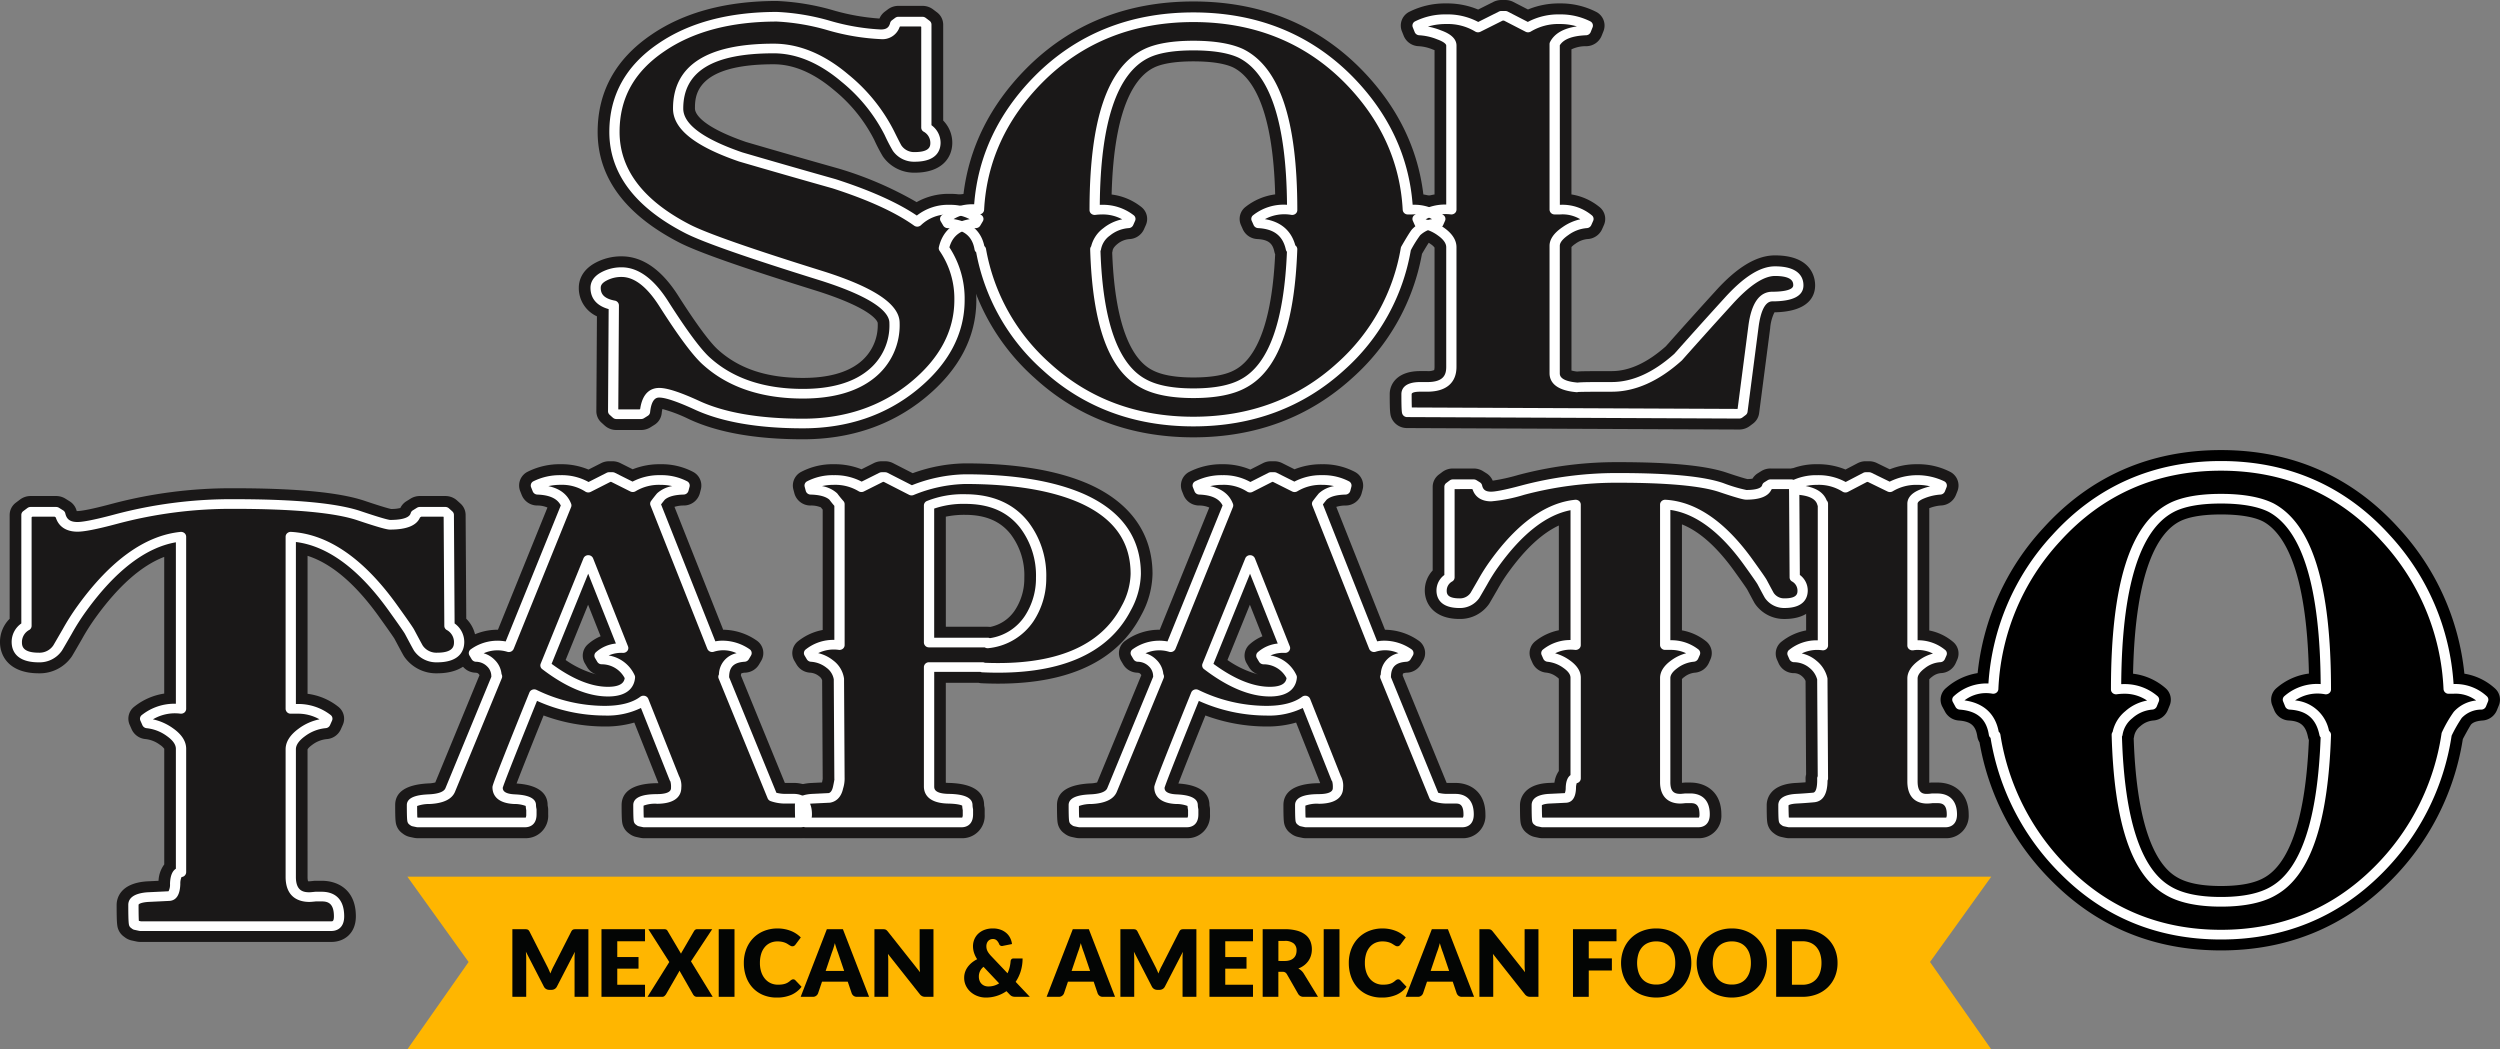
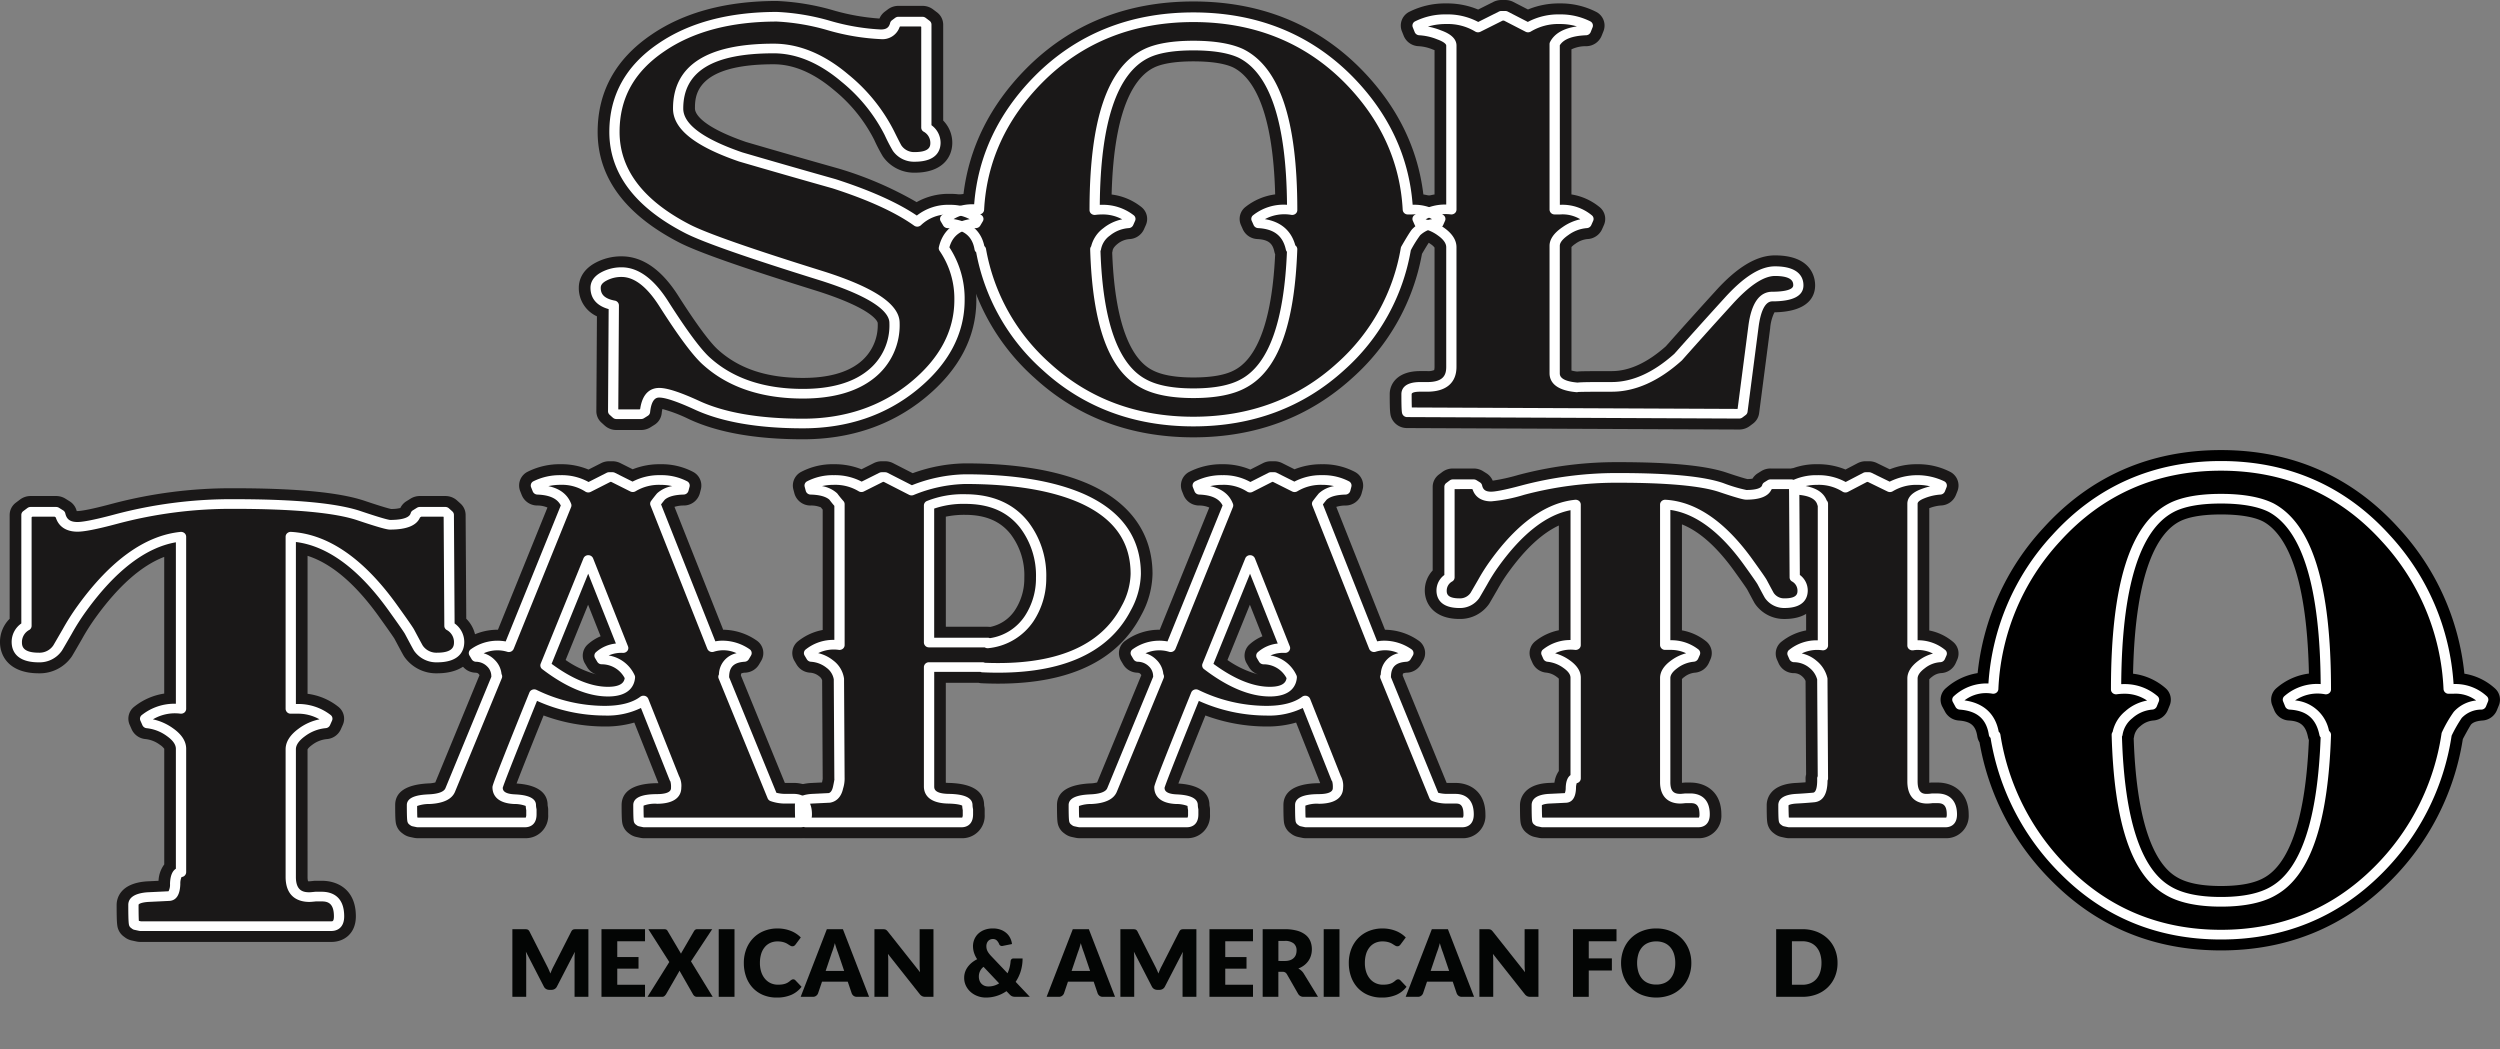
<svg xmlns="http://www.w3.org/2000/svg" id="Layer_1" data-name="Layer 1" viewBox="0 0 594.729 249.629">
  <rect x="0" y="0" width="594.729" height="249.629" fill="#808080" stroke="none" />
  <defs>
    <style>
      .cls-1 {
        fill: #1a1818;
      }

      .cls-2 {
        fill: #fff;
      }

      .cls-3 {
        fill: #ffb600;
      }

      .cls-4 {
        fill: #030504;
      }
    </style>
  </defs>
  <title>LOGO LETRAS</title>
  <g id="Tapatio">
    <g>
      <path class="cls-1" d="M87.634,231.643H42.161a4.238,4.238,0,0,1-.891-.095l-1.149-.246a4.114,4.114,0,0,1-1.6-.725l-.329-.246A3.787,3.787,0,0,1,37,228.845c-.357-.8-.473-1.447-.473-6.013,0-1.191.515-5.114,7.137-5.593.984-.046,1.922-.091,2.831-.136a7.013,7.013,0,0,1,1.359-3.9V185.7h0a3.8,3.8,0,0,0-1.029-.95,6.947,6.947,0,0,0-3.4-1.362,3.981,3.981,0,0,1-3.312-2.294l-.492-1.11a3.607,3.607,0,0,1,1.125-4.322,15.051,15.051,0,0,1,7.1-3.1V140.048c-5.414,2.068-10.891,6.907-16.336,14.45a51.552,51.552,0,0,0-3.24,5.107c-2.184,3.786-2.321,3.994-2.411,4.131-.038.059-.079.116-.12.173a9.242,9.242,0,0,1-7.714,3.832c-6.819,0-9.249-3.851-9.249-7.455a7.758,7.758,0,0,1,2.3-5.516V130.062a3.673,3.673,0,0,1,1.5-2.931l.985-.74a4.16,4.16,0,0,1,2.5-.823h6.074a4.178,4.178,0,0,1,2.217.631l.985.617a3.756,3.756,0,0,1,1.687,2.323c.057,0,.123.006.2.006.408,0,2.2-.123,8.1-1.706a110.479,110.479,0,0,1,29.005-3.722c15.166,0,25.444,1,31.42,3.068,4.261,1.434,5.666,1.782,6.069,1.865a8.859,8.859,0,0,0,2.2-.235,3.823,3.823,0,0,1,1.435-1.6l.985-.617a4.178,4.178,0,0,1,2.217-.631h6.074a4.137,4.137,0,0,1,2.767,1.046l.821.74a3.651,3.651,0,0,1,1.229,2.686l.154,24.721A7.763,7.763,0,0,1,122,160.287c0,3.6-2.43,7.455-9.249,7.455a9.23,9.23,0,0,1-7.716-3.836c-.032-.043-.062-.086-.091-.13-.154-.227-.264-.391-2.333-4.278-.042-.069-.587-.935-3.513-5.006-5.637-7.932-11.387-12.854-17.152-14.7v32.824a14.785,14.785,0,0,1,7.281,3.059,3.6,3.6,0,0,1,1.112,4.313l-.493,1.11a3.981,3.981,0,0,1-3.332,2.294,6.812,6.812,0,0,0-3.489,1.387c-.944.687-1.083,1.083-1.084,1.087l.005,30.3a3.781,3.781,0,0,0,.113,1.041,2.842,2.842,0,0,0,.323.016c.143-.007.5-.043,1.023-.1a4.24,4.24,0,0,1,.455-.025h1.477c3.916,0,8.1,2.217,8.1,8.441C93.435,229.758,90.521,231.643,87.634,231.643Zm-35.782-12.83h0Zm30.267-1.44h0Zm19.5-88.721h0Z" transform="translate(-8.78 -7.567)" />
      <path class="cls-1" d="M199.24,206.971H161.991a4.27,4.27,0,0,1-.89-.094l-.938-.2a4.1,4.1,0,0,1-1.608-.73l-.267-.2a3.78,3.78,0,0,1-1.185-1.473c-.356-.8-.447-1.41-.447-5.181,0-2.333,1.463-5.132,8.435-5.213.114,0,.219,0,.317-.008l-5.733-14.412a24.543,24.543,0,0,1-7.062.933,41.859,41.859,0,0,1-14.518-2.623c-3.866,9.592-5.628,14.087-6.424,16.186,6.092.406,7.384,3.006,7.384,5.137a4.18,4.18,0,0,0,.07.444,3.492,3.492,0,0,1,.063.664V201.3a5.332,5.332,0,0,1-5.469,5.667H108.126a4.266,4.266,0,0,1-.89-.094l-.938-.2a4.1,4.1,0,0,1-1.609-.73l-.268-.2a3.78,3.78,0,0,1-1.185-1.473c-.356-.8-.447-1.41-.447-5.181,0-3.165,2.672-4.9,7.943-5.158a6.949,6.949,0,0,0,1.6-.224l10.517-25.521a1.105,1.105,0,0,0-.244-.332c-.1-.1-.232-.234-.752-.259a4.031,4.031,0,0,1-3.29-1.925l-.536-.906a3.613,3.613,0,0,1,1.157-4.87,13.81,13.81,0,0,1,8.051-2.52l11.778-29.069a6.14,6.14,0,0,0-2.51-.483,3.984,3.984,0,0,1-3.584-2.433l-.4-1.007a3.655,3.655,0,0,1,1.824-4.611A16.925,16.925,0,0,1,142.16,118a16.622,16.622,0,0,1,6.617,1.273l3.006-1.526a4.2,4.2,0,0,1,1.9-.452h.8a4.2,4.2,0,0,1,1.88.442l2.93,1.468A17.247,17.247,0,0,1,165.876,118a16.106,16.106,0,0,1,7.758,1.811,3.666,3.666,0,0,1,1.88,4.162l-.268,1.007a3.949,3.949,0,0,1-3.761,2.841,7.584,7.584,0,0,0-2.253.322l11.588,29.229a14.232,14.232,0,0,1,7.891,2.518,3.612,3.612,0,0,1,1.159,4.869l-.536.906a4.023,4.023,0,0,1-3.219,1.922,2.419,2.419,0,0,0-1.017.208c.011,0-.042.151-.07.446l10.463,25.576c.085,0,.174,0,.267,0h1.876c3.265,0,7.078,1.959,7.078,7.479A5.332,5.332,0,0,1,199.24,206.971Zm-66.586-5.328h0Zm33.65-6.337,0,0Zm-54.138-1.185-.01.024Zm31.174-29.544a23.218,23.218,0,0,0,7.349,3.438,3.95,3.95,0,0,1-2.24-1.742l-.536-.906a3.589,3.589,0,0,1,.74-4.543,10.7,10.7,0,0,1,3.007-1.89l-2.978-7.507Z" transform="translate(-8.78 -7.567)" />
      <path class="cls-1" d="M237.562,206.971H200.446a4.271,4.271,0,0,1-.891-.094l-.938-.2a4.112,4.112,0,0,1-1.6-.728l-.268-.2a3.792,3.792,0,0,1-1.192-1.484c-.353-.794-.443-1.406-.443-5.173,0-.8.313-4.807,6.5-5.253l2.718-.131c.084-.406.133-.666.16-.827,0-.038,0-.075,0-.113l-.133-23.374a1.933,1.933,0,0,0-.75-.983,3.76,3.76,0,0,0-2.159-.821,4.021,4.021,0,0,1-3.154-1.916l-.536-.906a3.6,3.6,0,0,1,.931-4.705,13.281,13.281,0,0,1,5.8-2.631V128.808q-.221-.275-.433-.548a6.141,6.141,0,0,0-2.521-.434,3.949,3.949,0,0,1-3.762-2.843l-.268-1.007a3.665,3.665,0,0,1,1.88-4.16A16.1,16.1,0,0,1,207.146,118a17.249,17.249,0,0,1,6.577,1.205l2.931-1.468a4.2,4.2,0,0,1,1.88-.442h.8a4.2,4.2,0,0,1,1.911.457l4.659,2.384a38.018,38.018,0,0,1,12.456-2.338c12.15,0,22.1,1.679,29.575,4.99,9.835,4.435,15.02,11.8,15.02,21.318a21.2,21.2,0,0,1-2.691,9.818c-6,11.613-18.778,17.068-37.946,16.183a4.329,4.329,0,0,1-.726-.1h-7.812v23.771c.176.018.392.032.652.038,6.992.157,8.459,2.948,8.459,5.263a4.072,4.072,0,0,0,.07.44,3.538,3.538,0,0,1,.064.668V201.3A5.332,5.332,0,0,1,237.562,206.971Zm-1.128-5.424Zm-32.279-7.112Zm29.632-37.766h9.939a4.29,4.29,0,0,1,.6.043,9.2,9.2,0,0,0,5.943-4.047,13.665,13.665,0,0,0,2.187-7.648,16.159,16.159,0,0,0-3.243-10.363c-2.436-3.1-5.987-4.612-10.85-4.612a21.767,21.767,0,0,0-4.579.437Z" transform="translate(-8.78 -7.567)" />
      <path class="cls-1" d="M356.679,206.971H319.431a4.228,4.228,0,0,1-.89-.094l-.939-.2a4.108,4.108,0,0,1-1.609-.73l-.268-.2a3.788,3.788,0,0,1-1.18-1.465c-.36-.8-.45-1.41-.45-5.189,0-2.333,1.463-5.132,8.436-5.213.114,0,.217,0,.315-.008l-5.732-14.413a24.553,24.553,0,0,1-7.064.934,41.861,41.861,0,0,1-14.518-2.623c-3.866,9.592-5.628,14.087-6.424,16.186,6.092.406,7.385,3.006,7.385,5.137.006.1.035.252.071.444a3.551,3.551,0,0,1,.063.664V201.3a5.332,5.332,0,0,1-5.47,5.667H265.565a4.265,4.265,0,0,1-.89-.094l-.938-.2a4.1,4.1,0,0,1-1.608-.73l-.268-.2a3.781,3.781,0,0,1-1.185-1.473c-.356-.8-.447-1.41-.447-5.181,0-3.165,2.672-4.9,7.943-5.158a6.949,6.949,0,0,0,1.6-.224l10.517-25.521a1.1,1.1,0,0,0-.244-.332c-.1-.1-.232-.234-.751-.259a4.031,4.031,0,0,1-3.291-1.925l-.536-.906a3.613,3.613,0,0,1,1.157-4.87,13.75,13.75,0,0,1,8.051-2.52l11.779-29.069a6.152,6.152,0,0,0-2.51-.483,3.984,3.984,0,0,1-3.586-2.434l-.4-1.007a3.655,3.655,0,0,1,1.824-4.609A16.925,16.925,0,0,1,299.6,118a16.61,16.61,0,0,1,6.617,1.274l3.008-1.527a4.2,4.2,0,0,1,1.9-.452h.8a4.2,4.2,0,0,1,1.88.442l2.93,1.468a17.258,17.258,0,0,1,6.579-1.2,16.1,16.1,0,0,1,7.759,1.811,3.666,3.666,0,0,1,1.879,4.168l-.27,1.007a3.95,3.95,0,0,1-3.759,2.835,7.553,7.553,0,0,0-2.253.323l11.588,29.228a14.227,14.227,0,0,1,7.89,2.518,3.612,3.612,0,0,1,1.16,4.867l-.535.906a4.026,4.026,0,0,1-3.221,1.923,2.412,2.412,0,0,0-1.017.208c.011,0-.043.151-.072.445l10.464,25.577c.085,0,.173,0,.266,0h1.876c3.265,0,7.078,1.959,7.078,7.479A5.332,5.332,0,0,1,356.679,206.971Zm-34.532-4.81Zm-32.054-.518h0Zm-1.608-5.97h0Zm35.256-.37,0,0Zm-54.136-1.181-.01.024Zm31.174-29.544a23.2,23.2,0,0,0,7.357,3.44,3.949,3.949,0,0,1-2.245-1.739l-.538-.906a3.59,3.59,0,0,1,.738-4.549,10.728,10.728,0,0,1,3.007-1.888l-2.978-7.507Z" transform="translate(-8.78 -7.567)" />
      <path class="cls-1" d="M412.822,206.971H375.706a4.28,4.28,0,0,1-.891-.094l-.938-.2a4.111,4.111,0,0,1-1.608-.73l-.268-.2a3.773,3.773,0,0,1-1.187-1.482c-.354-.794-.443-1.406-.443-5.173,0-.8.314-4.807,6.5-5.253l1.7-.081a6.175,6.175,0,0,1,1.041-2.776V169.022a3.24,3.24,0,0,0-.546-.46,4.935,4.935,0,0,0-2.4-.978,3.98,3.98,0,0,1-3.31-2.291l-.4-.906a3.606,3.606,0,0,1,1.124-4.325,13.136,13.136,0,0,1,5.536-2.562V132.583c-3.953,1.826-7.969,5.546-11.991,11.117a40.068,40.068,0,0,0-2.607,4.11c-1.79,3.1-1.9,3.273-1.984,3.4q-.059.092-.125.181a8.372,8.372,0,0,1-6.9,3.423c-6.114,0-8.283-3.649-8.283-6.774a6.95,6.95,0,0,1,1.876-4.766v-19.9a3.675,3.675,0,0,1,1.5-2.931l.8-.6a4.16,4.16,0,0,1,2.5-.823h4.958a4.184,4.184,0,0,1,2.216.63l.8.5a3.814,3.814,0,0,1,1.508,1.761,45.053,45.053,0,0,0,6.033-1.34,90.94,90.94,0,0,1,23.876-3.064c12.467,0,20.939.833,25.9,2.547,3.213,1.082,4.392,1.392,4.777,1.479a8.239,8.239,0,0,0,1.214-.1,3.851,3.851,0,0,1,1.266-1.284l.8-.5a4.184,4.184,0,0,1,2.216-.63h4.958a4.136,4.136,0,0,1,2.767,1.046l.67.6a3.645,3.645,0,0,1,1.229,2.686l.123,19.914a6.953,6.953,0,0,1,1.888,4.778c0,3.125-2.169,6.774-8.285,6.774a8.364,8.364,0,0,1-6.9-3.427q-.05-.068-.1-.138c-.137-.2-.236-.353-1.9-3.474-.123-.2-.652-1.012-2.858-4.079-4.192-5.9-8.431-9.708-12.657-11.384v25.209a12.7,12.7,0,0,1,5.683,2.553,3.606,3.606,0,0,1,1.111,4.31l-.4.906a3.98,3.98,0,0,1-3.333,2.3,4.829,4.829,0,0,0-2.464.991,3.339,3.339,0,0,0-.595.523v24.552c0,.048,0,.094,0,.137l.37-.039a4.287,4.287,0,0,1,.455-.025h1.205c3.389,0,7.346,1.985,7.346,7.58A5.332,5.332,0,0,1,412.822,206.971Zm-29.2-10.472h0Zm25.373-2.149h0Zm-.14-25.166Zm-29.159-.071ZM363.329,121.92Zm60.918-.392h0Z" transform="translate(-8.78 -7.567)" />
      <path class="cls-1" d="M471.644,206.971H434.4a4.28,4.28,0,0,1-.891-.094l-.938-.2a4.111,4.111,0,0,1-1.608-.73l-.268-.2a3.789,3.789,0,0,1-1.18-1.465c-.36-.8-.452-1.412-.452-5.189,0-1.125.48-4.829,6.653-5.254.859-.043,1.719-.1,2.591-.165.011-.222.014-.493,0-.818a3.521,3.521,0,0,1,.128-1.05l-.127-22.245a3.064,3.064,0,0,0-.922-1.184,2.9,2.9,0,0,0-1.945-.674,4,4,0,0,1-3.526-2.3l-.4-.906a3.606,3.606,0,0,1,1.127-4.327,13.28,13.28,0,0,1,5.8-2.631V128.359l0-.007a6.4,6.4,0,0,0-2.85-.529A3.983,3.983,0,0,1,432,125.393l-.4-1.007a3.647,3.647,0,0,1,1.744-4.571A16.1,16.1,0,0,1,441.095,118a17.088,17.088,0,0,1,6.717,1.264l2.865-1.5a4.205,4.205,0,0,1,1.941-.472h.8a4.209,4.209,0,0,1,1.841.422l3.075,1.5A17.241,17.241,0,0,1,464.945,118a16.644,16.644,0,0,1,7.678,1.769,3.656,3.656,0,0,1,1.827,4.61l-.4,1.007a3.98,3.98,0,0,1-3.528,2.432,9.206,9.206,0,0,0-2.785.653v29.08a12.48,12.48,0,0,1,5.625,2.682,3.6,3.6,0,0,1,1.035,4.248l-.4.906a3.992,3.992,0,0,1-3.5,2.307,3.867,3.867,0,0,0-2.117.895,3.4,3.4,0,0,0-.643.59V193.45c0,.123,0,.231.01.326l.153-.019a4.3,4.3,0,0,1,.53-.033h1.206c4.543,0,7.48,2.976,7.48,7.58A5.333,5.333,0,0,1,471.644,206.971Zm-1.85-5.731Zm-31.62-6.671h0Zm29.668-.207Zm-.16-25.1Z" transform="translate(-8.78 -7.567)" />
      <path d="M602.214,171.249a14.142,14.142,0,0,0-7.176-3.417A59.992,59.992,0,0,0,579.412,133.2c-11.145-12.317-25.369-18.562-42.279-18.562S506,120.884,494.849,133.207a59.983,59.983,0,0,0-15.607,34.487,14.856,14.856,0,0,0-7.507,3.546,3.594,3.594,0,0,0-.873,4.477l.656,1.213a4.011,4.011,0,0,0,3.238,2.041c2.865.219,4.019,1.212,4.413,3.794a3.6,3.6,0,0,0,.518,1.383,61.218,61.218,0,0,0,17.434,33.25c10.805,10.794,24.266,16.267,40.011,16.267s29.26-5.518,40.177-16.4a61.035,61.035,0,0,0,17.36-33.885c1.337-2.513,1.8-3.232,1.915-3.408.185-.219.737-.852,2.74-1a3.974,3.974,0,0,0,3.428-2.405l.492-1.212A3.6,3.6,0,0,0,602.214,171.249Zm-54.612,45c-2.282,1.388-5.8,2.091-10.468,2.091s-8.188-.7-10.534-2.131c-4.274-2.488-9.486-10.246-10.232-33.007a3.544,3.544,0,0,0,.109-.526,3.867,3.867,0,0,1,1.469-2.353,5.247,5.247,0,0,1,3.139-1.362,3.968,3.968,0,0,0,3.365-2.4l.492-1.212a3.6,3.6,0,0,0-1.026-4.1,14.34,14.34,0,0,0-7.7-3.412c.511-25.3,6.22-33.682,11.05-36.208,1.459-.765,4.354-1.678,9.87-1.678,4.449,0,7.844.575,9.99,1.655,4.771,2.578,10.416,11,10.928,36.195a14.533,14.533,0,0,0-7.687,3.435,3.6,3.6,0,0,0-1.042,4.112l.492,1.212a3.978,3.978,0,0,0,3.485,2.409c2.759.162,3.987,1.232,4.529,3.948a3.615,3.615,0,0,0,.213.691C557.122,206.055,551.917,213.739,547.6,216.253Z" transform="translate(-8.78 -7.567)" />
    </g>
    <g>
      <path class="cls-2" d="M87.634,229.039H42.161a1.275,1.275,0,0,1-.273-.029l-1.149-.247a1.254,1.254,0,0,1-.49-.221l-.328-.246a1.161,1.161,0,0,1-.365-.455c-.127-.285-.259-.58-.259-5.008,0-1.216.794-2.723,4.577-3,1.741-.081,3.4-.162,5-.242a3.432,3.432,0,0,0,.35-1.79c.06-2.09.665-3.107,1.395-3.563V185.7c0-1.009-.719-2.028-2.138-3.028a9.853,9.853,0,0,0-4.8-1.872,1.22,1.22,0,0,1-1.014-.7l-.492-1.11a1.1,1.1,0,0,1,.345-1.323,12.442,12.442,0,0,1,8.1-2.683V136.574c-7.233,1.269-14.427,6.8-21.4,16.462a54,54,0,0,0-3.384,5.33c-2.147,3.72-2.282,3.926-2.333,4a6.464,6.464,0,0,1-5.474,2.767c-5.634,0-6.476-3.039-6.476-4.85a5.335,5.335,0,0,1,2.3-4.4V130.062a1.124,1.124,0,0,1,.459-.9l.985-.74a1.271,1.271,0,0,1,.764-.252h6.074a1.284,1.284,0,0,1,.679.193l.984.617a1.149,1.149,0,0,1,.519.723c.317,1.433,1.186,2.045,2.907,2.045.971,0,3.3-.314,8.857-1.806a107.566,107.566,0,0,1,28.244-3.622c14.834,0,24.8.951,30.463,2.908,5.483,1.845,6.6,2.018,6.809,2.027,2.027,0,4.527-.277,4.879-1.6a1.156,1.156,0,0,1,.508-.677l.984-.617a1.283,1.283,0,0,1,.679-.193h6.074a1.263,1.263,0,0,1,.847.32l.821.74a1.115,1.115,0,0,1,.376.822l.161,25.83a5.415,5.415,0,0,1,2.3,4.4c0,1.811-.842,4.85-6.477,4.85a6.428,6.428,0,0,1-5.437-2.715c-.128-.187-.37-.608-2.223-4.089-.195-.339-1.01-1.563-3.695-5.3-7.115-10.011-14.583-15.562-22.223-16.524v38.541h.254a12.553,12.553,0,0,1,8.012,2.615,1.1,1.1,0,0,1,.34,1.32l-.493,1.11a1.219,1.219,0,0,1-1.02.7,9.721,9.721,0,0,0-4.94,1.922c-1.428,1.041-2.153,2.084-2.153,3.1V216.17c0,3.227,1.622,3.662,3.209,3.662.062,0,.343-.008,1.338-.116a1.265,1.265,0,0,1,.139-.007h1.477c1.99,0,5.327.758,5.327,5.837C90.663,228.787,88.344,229.039,87.634,229.039Zm-45.335-2.3H87.634c.245,0,.582,0,.582-1.195,0-3.119-1.456-3.539-2.881-3.539H83.927c-1.031.11-1.377.123-1.547.123-2.112,0-5.655-.774-5.655-5.96V185.823c0-1.765,1.043-3.419,3.1-4.917a12.487,12.487,0,0,1,4.962-2.219,10.333,10.333,0,0,0-5.362-1.337H77.948a1.188,1.188,0,0,1-1.223-1.149V135.244a1.117,1.117,0,0,1,.385-.837,1.273,1.273,0,0,1,.913-.31c8.895.514,17.441,6.454,25.4,17.656,2.229,3.1,3.485,4.908,3.836,5.522,1.586,2.98,2.015,3.757,2.1,3.89a3.934,3.934,0,0,0,3.39,1.674c4.03,0,4.03-1.724,4.03-2.552a3.284,3.284,0,0,0-1.767-2.877,1.132,1.132,0,0,1-.531-.941l-.161-25.914-.093-.084h-5.211l-.323.2c-.793,1.913-3.179,2.882-7.107,2.882-.391,0-1.2,0-7.636-2.165-5.324-1.839-15.289-2.77-29.628-2.77a105,105,0,0,0-27.567,3.532c-4.754,1.276-7.871,1.9-9.534,1.9-2.68,0-4.5-1.2-5.177-3.4l-.283-.177H16.488l-.19.143v25.848a1.13,1.13,0,0,1-.532.948A3.278,3.278,0,0,0,14,160.287c0,.828,0,2.552,4.029,2.552a3.966,3.966,0,0,0,3.428-1.727c.016-.028.343-.573,2.228-3.84a55.844,55.844,0,0,1,3.527-5.548c7.816-10.828,16.066-16.764,24.5-17.621a1.282,1.282,0,0,1,.949.287,1.118,1.118,0,0,1,.406.855V176.2a1.122,1.122,0,0,1-.4.855,1.3,1.3,0,0,1-.947.288,10.271,10.271,0,0,0-6.565,1.348,12.8,12.8,0,0,1,4.8,2.141c2.067,1.458,3.115,3.1,3.115,4.867V215.06a1.18,1.18,0,0,1-1.1,1.143,3.752,3.752,0,0,0-.294,1.664c-.077,2.515-.916,3.864-2.5,4.011-1.7.086-3.4.169-5.149.251-1.667.121-2.284.486-2.284.7,0,2.221.036,3.291.068,3.8Z" transform="translate(-8.78 -7.567)" />
      <path class="cls-2" d="M199.24,204.366H161.991a1.3,1.3,0,0,1-.272-.029l-.938-.2a1.264,1.264,0,0,1-.493-.224l-.268-.2a1.161,1.161,0,0,1-.362-.451c-.124-.276-.23-.514-.23-4.171,0-2.543,4.139-2.591,5.7-2.609,3.28-.037,3.28-1.114,3.28-1.519a4.921,4.921,0,0,0-.143-1.508,1.143,1.143,0,0,1-.181-.305l-6.827-17.163a18.274,18.274,0,0,1-8.642,1.8,39.45,39.45,0,0,1-16.083-3.488c-6.585,16.3-7.961,20-8.152,20.671.012.525.188,1.432,2.8,1.565,1.4.072,5.109.263,5.109,2.557a5.111,5.111,0,0,0,.115.9,1.1,1.1,0,0,1,.019.2V201.3c0,2.841-2.064,3.063-2.7,3.063H108.126a1.3,1.3,0,0,1-.272-.029l-.938-.2a1.264,1.264,0,0,1-.493-.224l-.268-.2a1.162,1.162,0,0,1-.363-.451c-.123-.276-.23-.514-.23-4.171,0-2.3,3.724-2.479,5.314-2.557,1.53-.074,3.443-.389,3.875-1.471l10.924-26.506a1.086,1.086,0,0,1-.014-.177,3.174,3.174,0,0,0-1.015-2.291A3.792,3.792,0,0,0,122,164.994a1.232,1.232,0,0,1-1.007-.589l-.536-.906a1.106,1.106,0,0,1,.354-1.491,10.871,10.871,0,0,1,8.268-1.847l13.107-32.348c-.815-1.635-2.641-2.484-5.567-2.592a1.22,1.22,0,0,1-1.1-.745l-.4-1.007a1.12,1.12,0,0,1,.559-1.412,14.048,14.048,0,0,1,6.483-1.45,13.08,13.08,0,0,1,6.63,1.623l4.311-2.189a1.292,1.292,0,0,1,.582-.138h.8a1.29,1.29,0,0,1,.576.135l4.2,2.1a13.639,13.639,0,0,1,6.616-1.534,13.241,13.241,0,0,1,6.373,1.463,1.122,1.122,0,0,1,.576,1.274l-.268,1.007a1.21,1.21,0,0,1-1.152.87c-2.126.058-3.633.471-4.481,1.23q-.442.534-.882,1.111l12.916,32.579a8.668,8.668,0,0,1,1.658-.162,11.392,11.392,0,0,1,6.476,2.029,1.105,1.105,0,0,1,.355,1.49l-.536.906a1.231,1.231,0,0,1-.986.589c-2.513.162-3.615,1.185-3.685,3.419a1.424,1.424,0,0,1-.019.235l11.257,27.517a8.753,8.753,0,0,0,2.278.265h1.876c1.294,0,4.305.475,4.305,4.875C201.937,204.145,199.873,204.366,199.24,204.366Zm-37.111-2.3H199.24a.443.443,0,0,0,.131-.014,1.626,1.626,0,0,0,.119-.751c0-2.576-1.163-2.576-1.859-2.576h-1.876a10.444,10.444,0,0,1-3.672-.586,1.187,1.187,0,0,1-.686-.654l-11.658-28.5a1.09,1.09,0,0,1,.072-.969,5.253,5.253,0,0,1,4.2-5.055,7.448,7.448,0,0,0-5.406-.354,1.247,1.247,0,0,1-1.554-.682L163.524,127.8a1.09,1.09,0,0,1,.142-1.056q.69-.933,1.381-1.765a1.217,1.217,0,0,1,.1-.1,7.1,7.1,0,0,1,3.55-1.67,12.762,12.762,0,0,0-2.819-.3A10.754,10.754,0,0,0,160,124.419a1.293,1.293,0,0,1-1.264.063l-4.554-2.281h-.189l-4.685,2.38a1.289,1.289,0,0,1-1.3-.079,10.258,10.258,0,0,0-5.851-1.6,13.16,13.16,0,0,0-2.926.312c2.759.581,4.578,1.985,5.418,4.194a1.082,1.082,0,0,1-.008.8L130.975,161.94a1.249,1.249,0,0,1-1.514.686,7.968,7.968,0,0,0-5.618.353,5.95,5.95,0,0,1,2.6,1.547,5.436,5.436,0,0,1,1.647,3.4,1.088,1.088,0,0,1,.071.972l-11.121,26.986c-.716,1.793-2.748,2.789-6.035,2.948a8.462,8.462,0,0,0-2.994.478c0,1.477.024,2.282.046,2.718l.209.045h25.454a.453.453,0,0,0,.131-.014,1.649,1.649,0,0,0,.119-.751V200.3a7.96,7.96,0,0,1-.128-1.005,7.666,7.666,0,0,0-2.8-.465c-4.446-.226-5.109-2.583-5.109-3.967,0-.384,0-.82,8.789-22.561a1.19,1.19,0,0,1,.7-.664,1.28,1.28,0,0,1,1,.049,37.167,37.167,0,0,0,16.192,3.8c3.716,0,6.57-.728,8.481-2.165a1.285,1.285,0,0,1,1.09-.21,1.2,1.2,0,0,1,.82.705l7.308,18.371a4.84,4.84,0,0,1,.542,2.774c0,1.4-.74,3.763-5.7,3.818a7.685,7.685,0,0,0-3.28.449c0,1.527.024,2.351.047,2.8Zm-28.194-2.718h0Zm34.4-5.821h0ZM179.8,168.334v0Zm-26.38,4.918c-4.737,0-10-2.187-15.645-6.5a1.1,1.1,0,0,1-.371-1.3l10.183-25.072a1.223,1.223,0,0,1,1.143-.739h0a1.222,1.222,0,0,1,1.142.748l8.308,20.944a1.09,1.09,0,0,1-.152,1.07,1.279,1.279,0,0,1-1.031.479,7.478,7.478,0,0,0-3.42.617,8.215,8.215,0,0,1,6.18,4.711,1.078,1.078,0,0,1,.1.555C159.728,170.44,158.716,173.253,153.415,173.253ZM140,165.486c4.928,3.63,9.437,5.468,13.412,5.468,3.362,0,3.866-1.281,3.976-2.069a6.161,6.161,0,0,0-5.531-3.288,1.231,1.231,0,0,1-.988-.589l-.536-.906a1.1,1.1,0,0,1,.226-1.39,8.441,8.441,0,0,1,4.739-2.054l-6.59-16.613Z" transform="translate(-8.78 -7.567)" />
      <path class="cls-2" d="M237.562,204.366H200.446a1.27,1.27,0,0,1-.273-.029l-.938-.2a1.258,1.258,0,0,1-.491-.222l-.268-.2a1.166,1.166,0,0,1-.365-.454c-.123-.275-.228-.513-.228-4.169,0-1.082.684-2.421,3.943-2.656,1.423-.066,2.776-.132,4.084-.2.26-.061.765-.278,1.042-1.554.235-1.088.307-1.547.33-1.73a1.091,1.091,0,0,1-.02-.2l-.134-23.59a4.3,4.3,0,0,0-1.717-2.731,6.586,6.586,0,0,0-3.728-1.439,1.231,1.231,0,0,1-.966-.587l-.537-.906a1.1,1.1,0,0,1,.285-1.44,10.5,10.5,0,0,1,6.8-2.266V127.908c-.423-.492-.821-.986-1.187-1.476-.851-.746-2.351-1.153-4.459-1.21a1.208,1.208,0,0,1-1.152-.87l-.267-1.007a1.123,1.123,0,0,1,.575-1.274,13.242,13.242,0,0,1,6.373-1.463,13.647,13.647,0,0,1,6.615,1.534l4.2-2.1a1.291,1.291,0,0,1,.576-.135h.8a1.288,1.288,0,0,1,.585.14L225.712,123a36.238,36.238,0,0,1,12.654-2.6c11.738,0,21.291,1.6,28.392,4.742,8.914,4.019,13.43,10.4,13.43,18.962a18.757,18.757,0,0,1-2.4,8.665c-5.477,10.6-17.367,15.561-35.325,14.736a1.277,1.277,0,0,1-.441-.1h-11v27.246c0,.508,0,1.7,3.361,1.771,1.573.035,5.75.129,5.75,2.659a5.1,5.1,0,0,0,.114.9,1.071,1.071,0,0,1,.02.2V201.3C240.259,204.145,238.194,204.366,237.562,204.366Zm-36.978-2.3h36.978a.444.444,0,0,0,.131-.014,1.629,1.629,0,0,0,.119-.751V200.3a7.5,7.5,0,0,1-.131-1.07c-.207-.123-.973-.447-3.364-.5-5-.109-5.75-2.6-5.75-4.068v-28.4a1.188,1.188,0,0,1,1.223-1.149h12.729a1.284,1.284,0,0,1,.551.123c16.608.673,27.552-3.864,32.517-13.472a16.639,16.639,0,0,0,2.155-7.654c0-7.712-3.937-13.236-12.035-16.888-6.765-3-15.966-4.518-27.341-4.518a34.232,34.232,0,0,0-12.26,2.63,1.291,1.291,0,0,1-1.055-.052l-6.024-3.082h-.186l-4.554,2.281a1.286,1.286,0,0,1-1.263-.063,10.764,10.764,0,0,0-5.877-1.513,12.767,12.767,0,0,0-2.819.3,7.091,7.091,0,0,1,3.55,1.67,1.135,1.135,0,0,1,.141.158c.422.572.9,1.155,1.408,1.731a1.11,1.11,0,0,1,.284.736v33.53a1.12,1.12,0,0,1-.415.863,1.281,1.281,0,0,1-.965.277,8.381,8.381,0,0,0-4.917.771A8.95,8.95,0,0,1,207,164.685a6.52,6.52,0,0,1,2.562,4.254,1.053,1.053,0,0,1,.01.137l.133,23.444a7.82,7.82,0,0,1-.358,2.618c-.524,2.409-1.94,3.159-3.035,3.365a1.3,1.3,0,0,1-.174.021q-2.012.1-4.159.2c-1.374.1-1.669.4-1.671.4.012,1.588.039,2.44.065,2.9Zm43.141-40.295a1.278,1.278,0,0,1-.692-.2H229.791a1.188,1.188,0,0,1-1.223-1.149V127.8a1.147,1.147,0,0,1,.711-1.044,22.922,22.922,0,0,1,9.088-1.616c6.544,0,11.609,2.224,15.054,6.609a20.963,20.963,0,0,1,4.258,13.269,18.519,18.519,0,0,1-2.992,10.265,14.68,14.68,0,0,1-10.8,6.481A1.32,1.32,0,0,1,243.725,161.774Zm-12.711-2.5h12.711a1.28,1.28,0,0,1,.525.111,12.029,12.029,0,0,0,8.359-5.319,16.338,16.338,0,0,0,2.622-9.048,18.81,18.81,0,0,0-3.782-11.906c-3-3.817-7.279-5.674-13.084-5.674a21.457,21.457,0,0,0-7.352,1.121Z" transform="translate(-8.78 -7.567)" />
      <path class="cls-2" d="M356.679,204.366H319.43a1.263,1.263,0,0,1-.272-.029l-.938-.2a1.26,1.26,0,0,1-.491-.222l-.269-.2a1.174,1.174,0,0,1-.366-.455c-.122-.275-.228-.513-.228-4.169,0-2.543,4.139-2.591,5.7-2.609,3.28-.037,3.28-1.114,3.28-1.519a4.963,4.963,0,0,0-.142-1.508,1.126,1.126,0,0,1-.181-.3l-6.827-17.163a18.277,18.277,0,0,1-8.643,1.8,39.447,39.447,0,0,1-16.082-3.488c-6.586,16.3-7.961,20-8.153,20.671.012.525.188,1.432,2.8,1.565,1.4.072,5.11.263,5.11,2.557a5.171,5.171,0,0,0,.115.9,1.058,1.058,0,0,1,.019.2V201.3c0,2.841-2.064,3.063-2.7,3.063H265.565a1.3,1.3,0,0,1-.272-.029l-.938-.2a1.263,1.263,0,0,1-.493-.224l-.268-.2a1.161,1.161,0,0,1-.363-.451c-.124-.276-.23-.514-.23-4.171,0-2.3,3.724-2.479,5.314-2.557,1.53-.074,3.443-.389,3.875-1.471l10.924-26.506a1.086,1.086,0,0,1-.014-.177,3.174,3.174,0,0,0-1.015-2.291,3.792,3.792,0,0,0-2.647-1.093,1.232,1.232,0,0,1-1.007-.589l-.536-.906a1.106,1.106,0,0,1,.354-1.491,10.871,10.871,0,0,1,8.268-1.847l13.107-32.348c-.813-1.635-2.64-2.484-5.566-2.592a1.22,1.22,0,0,1-1.1-.744l-.4-1.007a1.118,1.118,0,0,1,.559-1.412,14.049,14.049,0,0,1,6.482-1.45,13.077,13.077,0,0,1,6.63,1.623l4.313-2.189a1.294,1.294,0,0,1,.582-.138h.8a1.289,1.289,0,0,1,.576.135l4.2,2.1a13.632,13.632,0,0,1,6.616-1.534,13.246,13.246,0,0,1,6.373,1.463,1.123,1.123,0,0,1,.574,1.275L330,124.353a1.207,1.207,0,0,1-1.15.869c-2.126.058-3.633.471-4.481,1.23q-.443.534-.883,1.111L336.4,160.141a8.667,8.667,0,0,1,1.657-.162,11.39,11.39,0,0,1,6.476,2.029,1.105,1.105,0,0,1,.355,1.49l-.535.906a1.23,1.23,0,0,1-.986.589c-2.512.162-3.615,1.185-3.684,3.419a1.484,1.484,0,0,1-.019.234l11.257,27.518a8.748,8.748,0,0,0,2.278.265h1.876c1.295,0,4.305.475,4.305,4.875C359.377,204.145,357.312,204.366,356.679,204.366Zm-37.111-2.3h37.111a.445.445,0,0,0,.131-.014,1.637,1.637,0,0,0,.119-.751c0-2.576-1.164-2.576-1.859-2.576H353.2a10.439,10.439,0,0,1-3.672-.586,1.186,1.186,0,0,1-.686-.654l-11.657-28.5a1.084,1.084,0,0,1,.072-.968,5.253,5.253,0,0,1,4.2-5.056,7.455,7.455,0,0,0-5.407-.354,1.248,1.248,0,0,1-1.554-.682L320.963,127.8a1.094,1.094,0,0,1,.141-1.056q.69-.933,1.382-1.765a1.435,1.435,0,0,1,.1-.1,7.09,7.09,0,0,1,3.549-1.67,12.752,12.752,0,0,0-2.818-.3,10.756,10.756,0,0,0-5.878,1.513,1.291,1.291,0,0,1-1.264.064l-4.554-2.281h-.189l-4.687,2.38a1.289,1.289,0,0,1-1.3-.079,10.254,10.254,0,0,0-5.851-1.6,13.155,13.155,0,0,0-2.926.312c2.76.581,4.578,1.985,5.418,4.194a1.082,1.082,0,0,1-.008.8L288.414,161.94a1.25,1.25,0,0,1-1.514.686,7.968,7.968,0,0,0-5.618.353,5.95,5.95,0,0,1,2.6,1.547,5.437,5.437,0,0,1,1.647,3.4,1.088,1.088,0,0,1,.071.972l-11.121,26.986c-.716,1.793-2.748,2.789-6.035,2.948a8.463,8.463,0,0,0-2.994.478c0,1.477.024,2.282.047,2.718l.208.045h25.454a.444.444,0,0,0,.132-.014,1.637,1.637,0,0,0,.119-.751V200.3a7.978,7.978,0,0,1-.129-1.005,7.672,7.672,0,0,0-2.8-.465c-4.446-.226-5.109-2.583-5.109-3.967,0-.384,0-.82,8.79-22.561a1.186,1.186,0,0,1,.7-.664,1.282,1.282,0,0,1,1,.049,37.168,37.168,0,0,0,16.192,3.8c3.716,0,6.57-.728,8.482-2.165a1.287,1.287,0,0,1,1.089-.21,1.2,1.2,0,0,1,.821.705l7.307,18.371a4.839,4.839,0,0,1,.541,2.773c0,1.4-.741,3.763-5.7,3.818a7.688,7.688,0,0,0-3.28.449c0,1.526.024,2.351.047,2.8Zm-28.194-2.718h0Zm34.4-5.822h0Zm-.08-.1Zm11.545-25.092c0,.015,0,.03,0,.044Zm-26.381,4.919c-4.737,0-10-2.187-15.645-6.5a1.107,1.107,0,0,1-.372-1.3l10.183-25.072a1.224,1.224,0,0,1,1.143-.739h0a1.223,1.223,0,0,1,1.142.748l8.309,20.944a1.09,1.09,0,0,1-.153,1.07,1.193,1.193,0,0,1-1.031.479,7.46,7.46,0,0,0-3.419.617,8.214,8.214,0,0,1,6.18,4.711,1.081,1.081,0,0,1,.1.556C317.167,170.441,316.154,173.253,310.854,173.253Zm-13.412-7.767c4.928,3.63,9.436,5.468,13.412,5.468,3.363,0,3.867-1.281,3.977-2.069A6.162,6.162,0,0,0,309.3,165.6a1.231,1.231,0,0,1-.988-.588l-.536-.906a1.1,1.1,0,0,1,.226-1.391,8.446,8.446,0,0,1,4.74-2.054l-6.591-16.613Z" transform="translate(-8.78 -7.567)" />
      <path class="cls-2" d="M412.822,204.366H375.706a1.264,1.264,0,0,1-.272-.029l-.938-.2a1.244,1.244,0,0,1-.492-.223l-.268-.2a1.156,1.156,0,0,1-.364-.454c-.122-.275-.228-.513-.228-4.169,0-1.082.685-2.421,3.943-2.656,1.379-.065,2.693-.128,3.963-.192a3.522,3.522,0,0,0,.2-1.263c.049-1.706.533-2.589,1.138-3.019V168.781c0-.755-.557-1.53-1.654-2.3a7.818,7.818,0,0,0-3.8-1.487,1.22,1.22,0,0,1-1.013-.7l-.4-.906a1.1,1.1,0,0,1,.344-1.324,10.392,10.392,0,0,1,6.53-2.24V128.94c-5.753,1.112-11.485,5.579-17.058,13.3a43.493,43.493,0,0,0-2.751,4.333c-1.754,3.038-1.867,3.211-1.909,3.276a5.572,5.572,0,0,1-4.661,2.361c-4.8,0-5.511-2.613-5.511-4.17a4.592,4.592,0,0,1,1.875-3.69V123.369a1.124,1.124,0,0,1,.459-.9l.8-.6a1.274,1.274,0,0,1,.764-.252h4.958a1.281,1.281,0,0,1,.678.193l.8.5a1.15,1.15,0,0,1,.52.723c.235,1.066.859,1.5,2.153,1.5.778,0,2.652-.254,7.168-1.466a87.994,87.994,0,0,1,23.113-2.965c12.135,0,20.294.78,24.942,2.387a36.524,36.524,0,0,0,5.494,1.642c1.275,0,3.486-.149,3.751-1.144a1.147,1.147,0,0,1,.508-.678l.8-.5a1.281,1.281,0,0,1,.679-.193h4.958a1.265,1.265,0,0,1,.847.32l.67.6a1.116,1.116,0,0,1,.376.822l.13,20.983a4.6,4.6,0,0,1,1.88,3.693c0,1.557-.715,4.17-5.512,4.17A5.533,5.533,0,0,1,428.7,149.9c-.1-.14-.2-.288-1.831-3.364-.152-.264-.811-1.253-3-4.3-5.69-8.008-11.646-12.495-17.727-13.362v31a10.469,10.469,0,0,1,6.667,2.184,1.1,1.1,0,0,1,.339,1.32l-.4.906a1.22,1.22,0,0,1-1.02.7,7.6,7.6,0,0,0-3.916,1.526c-1.107.806-1.669,1.6-1.669,2.364v24.77c0,2.305.957,2.778,2.394,2.778.158,0,.514-.034,1.068-.093a1.246,1.246,0,0,1,.139-.007h1.205c1.375,0,4.573.485,4.573,4.975C415.519,204.145,413.455,204.366,412.822,204.366Zm-36.977-2.3h36.977a.446.446,0,0,0,.131-.014,1.638,1.638,0,0,0,.119-.751c0-2.47-1.1-2.677-2.126-2.677H409.81c-.658.07-1.083.1-1.276.1-3.076,0-4.841-1.85-4.841-5.076v-24.77c0-1.509.88-2.916,2.617-4.181a10.571,10.571,0,0,1,3.585-1.725,8.458,8.458,0,0,0-3.774-.8h-1.205a1.188,1.188,0,0,1-1.223-1.149V127.6a1.117,1.117,0,0,1,.386-.837,1.249,1.249,0,0,1,.913-.31c7.335.424,14.369,5.3,20.907,14.505,2.435,3.387,2.959,4.2,3.142,4.525,1.349,2.532,1.649,3.071,1.709,3.168a2.991,2.991,0,0,0,2.572,1.26c3.065,0,3.065-1.217,3.065-1.871a2.489,2.489,0,0,0-1.345-2.174,1.131,1.131,0,0,1-.532-.941l-.13-21.01h-4.038l-.147.092c-.7,1.61-2.714,2.425-5.985,2.425-.357,0-1.023,0-6.308-1.779-4.323-1.493-12.431-2.249-24.109-2.249a85.429,85.429,0,0,0-22.437,2.875,37.387,37.387,0,0,1-7.844,1.555c-2.27,0-3.82-1.008-4.419-2.854l-.106-.066-4.168.007v21a1.133,1.133,0,0,1-.532.948,2.484,2.484,0,0,0-1.344,2.174c0,.654,0,1.871,3.064,1.871a3.027,3.027,0,0,0,2.614-1.319h0s.238-.4,1.805-3.114a45.145,45.145,0,0,1,2.895-4.551c6.415-8.887,13.2-13.763,20.158-14.47a1.278,1.278,0,0,1,.949.287,1.12,1.12,0,0,1,.406.855v33.43a1.12,1.12,0,0,1-.4.855,1.3,1.3,0,0,1-.947.288,8.284,8.284,0,0,0-4.752.81,10.874,10.874,0,0,1,3.47,1.659c1.748,1.232,2.634,2.625,2.634,4.142v23.964a1.169,1.169,0,0,1-.968,1.124,3.646,3.646,0,0,0-.171,1.173c-.084,2.713-1.266,3.389-2.244,3.479-1.394.072-2.783.139-4.213.206-1.373.1-1.668.4-1.67.4.012,1.588.039,2.44.064,2.9Z" transform="translate(-8.78 -7.567)" />
      <path class="cls-2" d="M469.635,196.329h-1.206a1.341,1.341,0,0,0-.163.01,9.3,9.3,0,0,1-1.043.09c-.79,0-2.26,0-2.26-2.979V168.982c0-.77.566-1.586,1.683-2.425a6.607,6.607,0,0,1,3.718-1.462,1.222,1.222,0,0,0,1.07-.707l.4-.906a1.1,1.1,0,0,0-.317-1.3,10.123,10.123,0,0,0-6.556-2.3V127.4c0-.565.959-1.03,1.53-1.258a12.28,12.28,0,0,1,3.878-.918,1.22,1.22,0,0,0,1.08-.745l.4-1.007a1.119,1.119,0,0,0-.559-1.411,14.83,14.83,0,0,0-12.972.088l-4.335-2.114a1.292,1.292,0,0,0-.564-.129h-.8a1.285,1.285,0,0,0-.594.145l-4.174,2.178a13.408,13.408,0,0,0-6.755-1.618,13.246,13.246,0,0,0-6.373,1.463,1.117,1.117,0,0,0-.534,1.4l.4,1.007a1.22,1.22,0,0,0,1.1.745c3.209.113,5.033.935,5.422,2.445a1.09,1.09,0,0,0,.1.252v31.975a10.386,10.386,0,0,0-6.8,2.265,1.1,1.1,0,0,0-.345,1.325l.4.906a1.223,1.223,0,0,0,1.08.705,5.785,5.785,0,0,1,3.709,1.359,5.244,5.244,0,0,1,1.817,2.75l.13,23.023a1.1,1.1,0,0,0-.131.55c.024.764.022,3.264-.974,3.355-1.445.132-2.847.233-4.191.3-3.374.232-4.082,1.573-4.082,2.657,0,3.659.108,3.9.232,4.173a1.151,1.151,0,0,0,.362.449l.268.2a1.244,1.244,0,0,0,.492.223l.938.2a1.265,1.265,0,0,0,.272.029h37.249c.633,0,2.7-.221,2.7-3.062C474.342,198.142,472.626,196.329,469.635,196.329Zm-35.383,2.82s.3-.318,1.816-.423c1.355-.067,2.793-.169,4.274-.306,2.1-.191,3.176-1.928,3.19-5.165a1.09,1.09,0,0,0,.127-.516l-.134-23.662a1.016,1.016,0,0,0-.024-.217,7.461,7.461,0,0,0-2.583-4.1,7.934,7.934,0,0,0-3.517-1.744,8.4,8.4,0,0,1,4.878-.751,1.277,1.277,0,0,0,.964-.277,1.121,1.121,0,0,0,.416-.863V127.4a1.109,1.109,0,0,0-.332-.787c-.676-1.783-2.351-2.927-4.995-3.42a12.824,12.824,0,0,1,2.763-.283,10.507,10.507,0,0,1,5.985,1.6,1.287,1.287,0,0,0,1.308.072l4.547-2.373h.189l4.692,2.288a1.3,1.3,0,0,0,1.252-.07,10.756,10.756,0,0,1,5.877-1.513,12.3,12.3,0,0,1,3,.354,16.9,16.9,0,0,0-2.4.762c-2.5.993-3.024,2.383-3.024,3.374v33.732a1.123,1.123,0,0,0,.447.888,1.288,1.288,0,0,0,1.014.239,4.555,4.555,0,0,1,.834-.079,8.025,8.025,0,0,1,3.8.864,9.815,9.815,0,0,0-3.494,1.722c-1.726,1.3-2.6,2.717-2.6,4.22V193.45c0,4.592,2.949,5.277,4.707,5.277a11.165,11.165,0,0,0,1.285-.1h1.127c1.093,0,2.26.207,2.26,2.677a1.639,1.639,0,0,1-.119.751.444.444,0,0,1-.131.014H434.534l-.212-.045C434.3,201.57,434.267,200.724,434.252,199.148Z" transform="translate(-8.78 -7.567)" />
      <g>
        <path class="cls-2" d="M600.341,173.169a11,11,0,0,0-7.876-2.872,57.5,57.5,0,0,0-15.166-35.41c-10.593-11.708-24.106-17.644-40.165-17.644s-29.576,5.936-40.169,17.646a57.49,57.49,0,0,0-15.154,35.279,11.39,11.39,0,0,0-8.209,3,1.1,1.1,0,0,0-.268,1.371l.656,1.213a1.226,1.226,0,0,0,.992.624c4.153.318,6.355,2.231,6.932,6.021a1.133,1.133,0,0,0,.4.7,58.776,58.776,0,0,0,16.83,32.521c10.26,10.25,23.042,15.447,37.991,15.447s27.786-5.242,38.156-15.582A58.561,58.561,0,0,0,592,182.58a32.465,32.465,0,0,1,2.407-4.217,6.4,6.4,0,0,1,4.713-1.989,1.218,1.218,0,0,0,1.05-.736l.492-1.212A1.1,1.1,0,0,0,600.341,173.169Zm-7.829,3.736a29.97,29.97,0,0,0-2.793,4.816,1.083,1.083,0,0,0-.115.345,56.38,56.38,0,0,1-16.1,31.837c-9.888,9.859-22.125,14.858-36.374,14.858s-26.43-4.953-36.212-14.726a56.615,56.615,0,0,1-16.26-31.708,1.125,1.125,0,0,0-.4-.685c-.8-4.272-3.6-6.832-8.145-7.458a8.425,8.425,0,0,1,6.617-1.6,1.278,1.278,0,0,0,.984-.229,1.131,1.131,0,0,0,.462-.848,55.336,55.336,0,0,1,14.648-35.134c10.105-11.17,22.992-16.834,38.3-16.834s28.194,5.664,38.3,16.832a55.339,55.339,0,0,1,14.651,35.135,1.193,1.193,0,0,0,1.222,1.1l1.074,0a8.163,8.163,0,0,1,5.465,1.6A8.292,8.292,0,0,0,592.511,176.905Z" transform="translate(-8.78 -7.567)" />
        <path class="cls-2" d="M561.888,172.726a1.286,1.286,0,0,0,.989-.258,1.121,1.121,0,0,0,.431-.876c0-24.824-4.443-39.292-13.614-44.246-3.016-1.52-7.242-2.291-12.561-2.291s-9.507.774-12.414,2.3c-9.261,4.842-13.762,19.312-13.762,44.237a1.122,1.122,0,0,0,.422.868,1.261,1.261,0,0,0,.975.269,12.388,12.388,0,0,1,1.633-.123,9.509,9.509,0,0,1,5.572,1.618,10.62,10.62,0,0,0-5.175,2.521,8.7,8.7,0,0,0-3.025,4.943,1.105,1.105,0,0,0-.236.708c.563,20.9,4.726,33.325,12.706,37.973,3.141,1.91,7.617,2.878,13.306,2.878s10.164-.969,13.285-2.866c8-4.658,12.213-17.081,12.89-37.98a1.128,1.128,0,0,0-.473-.943,9.017,9.017,0,0,0-8.08-7.267A9.5,9.5,0,0,1,561.888,172.726Zm-9.975,1.7.492,1.212a1.218,1.218,0,0,0,1.067.737c4.055.237,6.3,2.166,7.082,6.068a1.135,1.135,0,0,0,.286.549c-.706,19.4-4.646,31.32-11.73,35.447-2.739,1.665-6.767,2.509-11.976,2.509s-9.238-.844-12-2.522c-7.091-4.129-10.979-16.12-11.558-35.642a1.1,1.1,0,0,0,.143-.416,6.281,6.281,0,0,1,2.329-3.944,8.067,8.067,0,0,1,4.776-2.052,1.216,1.216,0,0,0,1.031-.734l.492-1.212a1.1,1.1,0,0,0-.314-1.255,11.934,11.934,0,0,0-8.052-2.863c-.187,0-.38,0-.579.014.149-22.921,4.353-36.7,12.5-40.96,2.541-1.333,6.316-2.009,11.223-2.009s8.748.679,11.373,2c8.049,4.348,12.2,18.123,12.352,40.951a11.762,11.762,0,0,0-8.626,2.862A1.1,1.1,0,0,0,551.913,174.426Z" transform="translate(-8.78 -7.567)" />
      </g>
    </g>
  </g>
  <g id="Sol">
    <g>
      <path class="cls-1" d="M199.779,112.07c-11.189,0-20.317-1.618-27.133-4.809a35.441,35.441,0,0,0-6.284-2.392,7.425,7.425,0,0,0-.168,1.018,3.723,3.723,0,0,1-1.761,2.764l-.928.581a4.184,4.184,0,0,1-2.216.63h-5.874a4.134,4.134,0,0,1-2.767-1.046l-.773-.7a3.646,3.646,0,0,1-1.229-2.73l.138-22.568a7.38,7.38,0,0,1-4.312-6.8c0-1.419.511-4.075,3.935-5.925a12.968,12.968,0,0,1,6.244-1.545c4.992,0,9.528,3.156,13.48,9.382,5.5,8.628,8.26,11.815,9.611,12.967,5,4.441,11.534,6.575,20.036,6.575,5.9,0,10.444-1.227,13.5-3.647a11.282,11.282,0,0,0,4.3-9.443c0-.03-.393-3.124-14.444-7.6-17.783-5.534-28.523-9.311-32.806-11.539-12.851-6.639-19.373-15.484-19.373-26.284,0-9.6,4.3-17.382,12.785-23.138C171.5,10.505,181.55,7.8,193.6,7.8a56.607,56.607,0,0,1,13.432,2.227,52.3,52.3,0,0,0,10.966,1.952,3.945,3.945,0,0,1,1.239-1.614l.773-.581a4.161,4.161,0,0,1,2.5-.822h5.719a4.161,4.161,0,0,1,2.5.822l.928.7a3.673,3.673,0,0,1,1.5,2.932V36.245a7.5,7.5,0,0,1,2.164,5.279c0,3.443-2.349,7.122-8.942,7.122a9.039,9.039,0,0,1-7.458-3.706c-.033-.045-.065-.09-.1-.136a40.774,40.774,0,0,1-2.1-4.029,36.615,36.615,0,0,0-9.54-11.78c-4.806-4.079-9.626-6.137-14.349-6.137-18.727,0-18.727,7.653-18.727,10.534,0,.881.876,4.054,12.127,7.944,7.254,2.12,14.7,4.256,22.124,6.35.049.014.1.029.148.045a85.529,85.529,0,0,1,18.336,7.92,15.431,15.431,0,0,1,7.883-1.967,15.133,15.133,0,0,1,9.3,3.029,3.6,3.6,0,0,1,1,4.755l-.618,1.045a4.023,4.023,0,0,1-3.182,1.919c-2.039.15-3.007.736-3.534,1.7a24.885,24.885,0,0,1,3.354,12.793c0,8.844-4.13,16.7-12.273,23.338C220.774,108.771,211.025,112.07,199.779,112.07Zm-45.6-35.331Z" transform="translate(-8.78 -7.567)" />
      <path class="cls-1" d="M292.68,111.605c-14.824,0-27.516-4.735-37.723-14.075A52.083,52.083,0,0,1,238.4,68.658a3.6,3.6,0,0,1-.519-1.348c-.231-1.388-.705-2.652-3.924-2.878a4.023,4.023,0,0,1-3.2-1.92l-.618-1.045a3.6,3.6,0,0,1,.936-4.707,14.715,14.715,0,0,1,6.914-3.057c1.362-11.112,6.334-21.093,14.813-29.713C263.338,13.322,276.753,7.916,292.68,7.916s29.34,5.407,39.873,16.07c8.515,8.659,13.493,18.68,14.834,29.837a14,14,0,0,1,6.6,2.947,3.6,3.6,0,0,1,1.119,4.318l-.464,1.045a3.988,3.988,0,0,1-3.409,2.3,4.133,4.133,0,0,0-2.482.771c-.115.157-.544.783-1.694,2.762a51.843,51.843,0,0,1-16.5,29.445C320.245,106.831,307.5,111.605,292.68,111.605ZM273.363,67.665c.708,19.237,5.477,25.776,9.388,27.863,2.206,1.229,5.525,1.834,9.929,1.834s7.722-.6,9.864-1.8c3.952-2.109,8.712-8.574,9.584-27.507a3.481,3.481,0,0,1-.177-.573c-.394-1.812-1.183-2.892-4.043-3.045a3.992,3.992,0,0,1-3.461-2.3l-.464-1.045a3.606,3.606,0,0,1,1.128-4.324,14.387,14.387,0,0,1,7.021-2.956c-.543-21.028-5.683-28.069-10.031-30.221-2.019-.93-5.222-1.426-9.422-1.426-5.207,0-7.936.787-9.309,1.447-4.4,2.109-9.6,9.118-10.144,30.229a14.172,14.172,0,0,1,7.036,2.94,3.605,3.605,0,0,1,1.112,4.312l-.464,1.045a3.982,3.982,0,0,1-3.351,2.3,5.1,5.1,0,0,0-2.918,1.145c-1.078.866-1.159,1.452-1.186,1.644A3.512,3.512,0,0,1,273.363,67.665Zm75.355-2.423c-.033.036-.067.071-.1.105C348.645,65.319,348.68,65.284,348.718,65.241Z" transform="translate(-8.78 -7.567)" />
      <path class="cls-1" d="M422.523,109.747H422.5l-78.989-.348a4.008,4.008,0,0,1-3.665-2.3c-.352-.787-.466-1.407-.466-5.752,0-2.535,1.9-5.5,7.242-5.5h1.7a3.567,3.567,0,0,0,1.636-.245,2.925,2.925,0,0,0,.087-.764V66.472a3.194,3.194,0,0,0-.876-.806,6.3,6.3,0,0,0-3.08-1.24,3.982,3.982,0,0,1-3.311-2.294l-.463-1.045a3.607,3.607,0,0,1,1.124-4.322,14.418,14.418,0,0,1,6.606-2.938V19.5c-.1-.043-.221-.088-.357-.137-.05-.018-.1-.037-.149-.057a10.251,10.251,0,0,0-3.285-.751,3.978,3.978,0,0,1-3.528-2.431l-.464-1.161a3.654,3.654,0,0,1,1.823-4.61,18.879,18.879,0,0,1,8.72-1.971,19.11,19.11,0,0,1,7.612,1.456l3.647-1.827a4.205,4.205,0,0,1,1.88-.442h.927a4.2,4.2,0,0,1,1.922.463l3.48,1.793a19.12,19.12,0,0,1,7.582-1.443,18.545,18.545,0,0,1,8.563,1.97,3.654,3.654,0,0,1,1.825,4.611l-.464,1.161a3.982,3.982,0,0,1-3.572,2.433,7.911,7.911,0,0,0-3.593.751V53.822a14.005,14.005,0,0,1,6.611,2.948,3.606,3.606,0,0,1,1.121,4.318l-.464,1.045a3.993,3.993,0,0,1-3.488,2.305,5.769,5.769,0,0,0-2.875,1.146,4.738,4.738,0,0,0-.9.752V95.71a8,8,0,0,0,1.365.247c.656-.064,1.315-.072,1.917-.08q2.111-.027,6.324-.027c4.118,0,8.439-1.986,12.844-5.9,3.871-4.361,7.835-8.773,11.788-13.113,5.162-5.726,9.8-8.516,14.166-8.516,8.871,0,9.561,5.451,9.561,7.122,0,2.354-1.271,6.272-9.678,6.421a10.369,10.369,0,0,0-1.018,3.8l-2.628,20.209a3.7,3.7,0,0,1-1.471,2.476l-.773.581A4.16,4.16,0,0,1,422.523,109.747Zm-75.072-4.79Zm83.618-23.323Zm-81-15.123Z" transform="translate(-8.78 -7.567)" />
    </g>
    <g>
      <path class="cls-2" d="M242.276,58.749a12.311,12.311,0,0,0-7.562-2.458,12.021,12.021,0,0,0-7.829,2.555c-4.587-3.095-11.072-6-19.335-8.663-7.469-2.105-14.955-4.253-22.19-6.367-9.315-3.208-14.039-6.715-14.039-10.424,0-8.843,7.033-13.142,21.5-13.142,5.432,0,10.877,2.285,16.192,6.8A39.207,39.207,0,0,1,219.23,39.681a41.686,41.686,0,0,0,1.959,3.773,6.122,6.122,0,0,0,5.177,2.584c5.366,0,6.167-2.829,6.167-4.515a5.151,5.151,0,0,0-2.164-4.172V13.412a1.121,1.121,0,0,0-.458-.9l-.928-.7a1.272,1.272,0,0,0-.762-.251H222.5a1.273,1.273,0,0,0-.762.251l-.773.581a1.134,1.134,0,0,0-.425.629c-.281,1.108-.923,1.559-2.214,1.559a52.4,52.4,0,0,1-12.041-2.05A53.937,53.937,0,0,0,193.6,10.407c-11.444,0-20.944,2.537-28.229,7.536-7.72,5.238-11.635,12.313-11.635,21.025,0,9.777,6.038,17.854,17.941,24,4.131,2.149,14.717,5.863,32.352,11.351,13.5,4.3,16.329,7.845,16.329,10.066a13.69,13.69,0,0,1-5.286,11.436c-3.57,2.827-8.714,4.261-15.289,4.261-9.117,0-16.48-2.435-21.9-7.252-2.168-1.849-5.576-6.413-10.129-13.562-3.417-5.381-7.15-8.11-11.1-8.11a10.091,10.091,0,0,0-4.86,1.2c-2.1,1.136-2.543,2.62-2.543,3.665,0,1.81.78,4.085,4.323,5.077l-.149,24.3a1.114,1.114,0,0,0,.375.834l.773.7a1.266,1.266,0,0,0,.845.319h5.874a1.277,1.277,0,0,0,.677-.192l.928-.581a1.138,1.138,0,0,0,.538-.844c.357-3.493,1.733-3.493,2.186-3.493,1,0,3.243.484,8.267,2.784,6.428,3.009,15.14,4.535,25.9,4.535,10.558,0,19.695-3.084,27.155-9.167,7.51-6.124,11.318-13.314,11.318-21.369a22.288,22.288,0,0,0-3.624-12.52c.8-2.858,2.837-4.316,6.363-4.575a1.23,1.23,0,0,0,.972-.586l.618-1.045A1.1,1.1,0,0,0,242.276,58.749Zm-10.148,7.627a1.088,1.088,0,0,0,.172.865,20.077,20.077,0,0,1,3.512,11.687c0,7.361-3.525,13.968-10.477,19.637-7,5.711-15.6,8.606-25.556,8.606-10.374,0-18.72-1.445-24.816-4.3-4.439-2.032-7.5-3.019-9.345-3.019-1.77,0-3.957.888-4.548,5.017l-.149.094h-5.014l-.041-.036.152-24.714a1.166,1.166,0,0,0-.981-1.131c-2.966-.555-3.347-1.926-3.347-3.057,0-.414.137-1.039,1.321-1.679a7.459,7.459,0,0,1,3.642-.892c3.027,0,6.054,2.352,9,6.993,4.744,7.448,8.205,12.054,10.565,14.067,5.873,5.218,13.8,7.864,23.561,7.864,7.166,0,12.84-1.615,16.863-4.8a16.007,16.007,0,0,0,6.153-13.189c0-4.382-5.883-8.385-17.994-12.24-17.256-5.37-28-9.132-31.948-11.184-11.068-5.718-16.68-13.118-16.68-22,0-8.046,3.475-14.316,10.629-19.17,6.864-4.71,15.879-7.1,26.8-7.1a52.427,52.427,0,0,1,12.041,2.05,53.92,53.92,0,0,0,12.692,2.133,4.307,4.307,0,0,0,4.47-2.922l.131-.1h4.863l.136.1V37.922a1.129,1.129,0,0,0,.53.945,3.032,3.032,0,0,1,1.634,2.656c0,.721,0,2.222-3.726,2.222a3.643,3.643,0,0,1-3.142-1.556c-.08-.119-.413-.7-1.78-3.472a41.487,41.487,0,0,0-10.8-13.378c-5.771-4.9-11.767-7.382-17.822-7.382-15.888,0-23.943,5.193-23.943,15.434,0,4.838,5.116,8.952,15.7,12.595,7.3,2.134,14.793,4.285,22.226,6.379,8.488,2.733,15.029,5.723,19.441,8.887a1.281,1.281,0,0,0,1.625-.122,9.23,9.23,0,0,1,6.845-2.547,9.867,9.867,0,0,1,4.736,1.125C235.488,60.378,232.969,62.663,232.128,66.376Z" transform="translate(-8.78 -7.567)" />
      <g>
        <path class="cls-2" d="M352.2,58.766a10.942,10.942,0,0,0-7.366-2.487c-.861-11.466-5.676-21.729-14.32-30.521-9.987-10.11-22.717-15.236-37.838-15.236s-27.854,5.126-37.841,15.237c-8.614,8.758-13.425,18.983-14.31,30.407a11.372,11.372,0,0,0-7.679,2.6,1.1,1.1,0,0,0-.286,1.438l.618,1.045a1.229,1.229,0,0,0,.976.586c3.876.272,5.928,1.884,6.459,5.075a1.132,1.132,0,0,0,.39.676,49.583,49.583,0,0,0,15.885,28.08C266.564,104.511,278.605,109,292.68,109s26.166-4.525,35.941-13.452A49.327,49.327,0,0,0,344.4,67.105a27.479,27.479,0,0,1,2.228-3.577,6.35,6.35,0,0,1,4.414-1.7,1.219,1.219,0,0,0,1.042-.7l.464-1.045A1.1,1.1,0,0,0,352.2,58.766ZM342.021,66.55a47.118,47.118,0,0,1-15.1,27.354c-9.3,8.495-20.822,12.8-34.239,12.8s-24.884-4.268-34.087-12.688a47.372,47.372,0,0,1-15.256-27.244,1.129,1.129,0,0,0-.391-.665c-.76-3.592-3.271-5.79-7.317-6.418a8.427,8.427,0,0,1,5.834-1.123,1.282,1.282,0,0,0,.969-.236,1.125,1.125,0,0,0,.456-.838c.6-11.363,5.225-21.516,13.742-30.176,9.5-9.624,21.633-14.5,36.049-14.5s26.543,4.879,36.048,14.5c8.52,8.664,13.143,18.818,13.744,30.178a1.19,1.19,0,0,0,1.219,1.09l1.009,0a8.1,8.1,0,0,1,4.75,1.13A7.883,7.883,0,0,0,344.81,62c-.188.189-.579.582-2.657,4.188A1.118,1.118,0,0,0,342.021,66.55Z" transform="translate(-8.78 -7.567)" />
        <path class="cls-2" d="M316,58.687a1.275,1.275,0,0,0,.977-.265,1.12,1.12,0,0,0,.424-.869c0-21.49-4.209-34.019-12.893-38.317-2.841-1.311-6.819-1.976-11.823-1.976s-8.946.668-11.684,1.984c-8.769,4.2-13.032,16.731-13.032,38.309a1.117,1.117,0,0,0,.415.861,1.284,1.284,0,0,0,.963.276,12.7,12.7,0,0,1,1.542-.107,9.732,9.732,0,0,1,4.853,1.158,10.412,10.412,0,0,0-4.487,2.11,7.609,7.609,0,0,0-2.895,4.315,1.1,1.1,0,0,0-.237.711c.532,18.1,4.476,28.866,12.036,32.9,2.958,1.648,7.172,2.484,12.525,2.484s9.567-.835,12.5-2.473c7.577-4.042,11.571-14.8,12.211-32.9a1.123,1.123,0,0,0-.47-.943c-.953-3.5-3.433-5.637-7.237-6.242A9.729,9.729,0,0,1,316,58.687Zm-9.448,1.4.464,1.045a1.219,1.219,0,0,0,1.057.7c3.788.2,5.886,1.832,6.6,5.125a1.127,1.127,0,0,0,.26.507c-.673,16.607-4.356,26.81-10.971,30.339-2.576,1.435-6.371,2.163-11.28,2.163s-8.7-.728-11.3-2.174c-6.622-3.532-10.257-13.8-10.808-30.528a1.1,1.1,0,0,0,.131-.386,5.183,5.183,0,0,1,2.134-3.286,7.944,7.944,0,0,1,4.489-1.761,1.217,1.217,0,0,0,1.023-.7l.463-1.045a1.1,1.1,0,0,0-.339-1.317,11.891,11.891,0,0,0-7.589-2.478c-.154,0-.312,0-.474.01.159-19.6,4.091-31.372,11.7-35.014,2.392-1.15,5.949-1.733,10.574-1.733s8.244.586,10.716,1.727C310.905,25,314.79,36.771,314.95,56.285a11.685,11.685,0,0,0-8.059,2.479A1.1,1.1,0,0,0,306.547,60.085Z" transform="translate(-8.78 -7.567)" />
      </g>
      <path class="cls-2" d="M431.025,70.927c-3.5,0-7.445,2.488-12.056,7.6-3.981,4.371-7.974,8.813-11.87,13.2-4.978,4.461-9.982,6.724-14.873,6.724-4.669,0-7.025,0-8.234.134v-.013c-4.149-.365-4.149-1.767-4.149-2.227V66.034c0-.958,1.113-1.919,2.047-2.558a8.547,8.547,0,0,1,4.367-1.641,1.219,1.219,0,0,0,1.066-.7l.464-1.045a1.1,1.1,0,0,0-.342-1.319,10.936,10.936,0,0,0-7.587-2.475l-.016-37.951c.891-1.456,2.992-2.259,6.25-2.389a1.218,1.218,0,0,0,1.092-.743l.464-1.161a1.117,1.117,0,0,0-.558-1.408,15.676,15.676,0,0,0-7.232-1.65,15.481,15.481,0,0,0-7.619,1.79l-4.778-2.463a1.279,1.279,0,0,0-.587-.141h-.927a1.281,1.281,0,0,0-.575.135l-4.937,2.474a15.485,15.485,0,0,0-7.627-1.795,16,16,0,0,0-7.386,1.651,1.117,1.117,0,0,0-.558,1.408l.464,1.161a1.217,1.217,0,0,0,1.078.742,13.289,13.289,0,0,1,4.271.973c1.325.472,2.148,1.041,2.148,1.483V56.223a11.883,11.883,0,0,0-7.6,2.542,1.1,1.1,0,0,0-.343,1.32l.464,1.045a1.215,1.215,0,0,0,1.012.7,9.21,9.21,0,0,1,4.483,1.751c1.316.929,1.984,1.871,1.984,2.8v28.46c0,1.788-.534,3.616-4.5,3.616h-1.7c-3.886,0-4.467,1.81-4.467,2.889,0,4.185.122,4.456.25,4.742a1.225,1.225,0,0,0,1.119.7l78.989.349h.006a1.269,1.269,0,0,0,.762-.251l.773-.581a1.126,1.126,0,0,0,.449-.756l2.628-20.211c.363-2.774,1.226-6.08,3.272-6.08,4.912,0,7.4-1.284,7.4-3.818C437.81,73.756,436.929,70.927,431.025,70.927Zm-.618,6.04c-3.075,0-4.991,2.722-5.695,8.093l-2.567,19.748-.048.036-77.455-.342c-.023-.578-.042-1.544-.042-3.157,0-.538,1.416-.6,2.025-.6h1.7c4.475,0,6.94-2.1,6.94-5.909V66.382c0-1.69-1-3.249-2.961-4.635a12.193,12.193,0,0,0-4.385-1.993,9.635,9.635,0,0,1,6-1.177,1.294,1.294,0,0,0,.945-.288,1.115,1.115,0,0,0,.405-.852V18.407c0-1.526-1.253-2.746-3.678-3.609a16.334,16.334,0,0,0-3.114-.908,14.748,14.748,0,0,1,4.335-.608,12.619,12.619,0,0,1,6.889,1.776,1.292,1.292,0,0,0,1.26.063l5.295-2.653h.309l5.137,2.647a1.283,1.283,0,0,0,1.272-.057,12.607,12.607,0,0,1,6.888-1.776,14.1,14.1,0,0,1,4.052.564c-3.217.463-5.363,1.709-6.389,3.718a1.091,1.091,0,0,0-.121.5V57.437a1.186,1.186,0,0,0,1.221,1.146l1.318,0a8.168,8.168,0,0,1,4.777,1.145,11.889,11.889,0,0,0-4.262,1.9c-2.026,1.384-3.053,2.868-3.053,4.412V96.352c0,1.8,1.1,4.047,6.364,4.51a1.359,1.359,0,0,0,.471-.045c.487-.026,2.18-.066,7.989-.066,5.557,0,11.146-2.491,16.61-7.4a1.234,1.234,0,0,0,.094-.094c3.9-4.4,7.9-8.851,11.9-13.236,4.065-4.509,7.5-6.8,10.2-6.8,4.344,0,4.344,1.615,4.344,2.222C435.369,76.819,431.9,76.968,430.407,76.968Z" transform="translate(-8.78 -7.567)" />
    </g>
  </g>
-   <polygon class="cls-3" points="473.702 208.554 406.938 208.554 335.805 208.554 302.301 208.554 268.311 208.554 234.807 208.554 163.672 208.554 96.91 208.554 111.476 228.846 96.91 249.629 163.672 249.629 234.807 249.629 268.311 249.629 302.301 249.629 335.805 249.629 406.938 249.629 473.702 249.629 459.134 228.846 473.702 208.554" />
  <g>
    <path class="cls-4" d="M148.754,228.615V244.7h-3.29V235.45q0-.32.017-.7t.061-.762l-4.273,8.27a1.4,1.4,0,0,1-.535.585,1.483,1.483,0,0,1-.768.2h-.508a1.483,1.483,0,0,1-.767-.2,1.4,1.4,0,0,1-.535-.585l-4.273-8.292q.033.4.055.778t.022.7V244.7h-3.291V228.615h2.849c.162,0,.3,0,.425.011a1.1,1.1,0,0,1,.326.066.74.74,0,0,1,.259.171,1.337,1.337,0,0,1,.227.326l4.141,8.159q.221.42.425.873t.392.927q.188-.486.392-.95t.436-.883l4.129-8.126a1.336,1.336,0,0,1,.226-.326.746.746,0,0,1,.26-.171,1.1,1.1,0,0,1,.326-.066c.122-.007.263-.011.425-.011Z" transform="translate(-8.78 -7.567)" />
    <path class="cls-4" d="M155.622,231.486v3.754h5.057V238h-5.057v3.832h6.6V244.7H151.867V228.615h10.357v2.871Z" transform="translate(-8.78 -7.567)" />
    <path class="cls-4" d="M178.322,244.7H174.59a.931.931,0,0,1-.591-.177,1.345,1.345,0,0,1-.359-.419l-3.224-5.631a2.213,2.213,0,0,1-.2.419l-3,5.211a2.414,2.414,0,0,1-.364.409.782.782,0,0,1-.541.188H162.82L168,236.421l-4.979-7.806h3.732a1.162,1.162,0,0,1,.536.094.837.837,0,0,1,.3.314l3.2,5.421a2.31,2.31,0,0,1,.127-.276c.048-.088.1-.18.16-.276l2.8-4.814a1.136,1.136,0,0,1,.326-.353.765.765,0,0,1,.425-.11h3.578l-5.046,7.651Z" transform="translate(-8.78 -7.567)" />
    <path class="cls-4" d="M183.512,244.7h-3.754V228.615h3.754Z" transform="translate(-8.78 -7.567)" />
    <path class="cls-4" d="M197.467,240.539a.744.744,0,0,1,.265.05.726.726,0,0,1,.254.171l1.48,1.557a6.148,6.148,0,0,1-2.434,1.916,8.521,8.521,0,0,1-3.461.646,8.244,8.244,0,0,1-3.285-.624,7.1,7.1,0,0,1-2.462-1.722,7.573,7.573,0,0,1-1.551-2.606,9.618,9.618,0,0,1-.541-3.273,9.064,9.064,0,0,1,.585-3.307,7.677,7.677,0,0,1,1.645-2.6,7.415,7.415,0,0,1,2.54-1.7,8.5,8.5,0,0,1,3.257-.607,8.685,8.685,0,0,1,1.706.16,8.383,8.383,0,0,1,1.5.441,6.87,6.87,0,0,1,1.281.679,6.75,6.75,0,0,1,1.038.861l-1.259,1.689a1.569,1.569,0,0,1-.287.282.743.743,0,0,1-.463.127.825.825,0,0,1-.375-.088,4.01,4.01,0,0,1-.376-.215q-.2-.127-.436-.276a3.331,3.331,0,0,0-.563-.276,4.7,4.7,0,0,0-.762-.215,5.178,5.178,0,0,0-1.021-.088,4.115,4.115,0,0,0-1.695.342,3.69,3.69,0,0,0-1.325,1,4.629,4.629,0,0,0-.861,1.612,7.2,7.2,0,0,0-.3,2.181,6.62,6.62,0,0,0,.336,2.2,4.828,4.828,0,0,0,.917,1.618,3.9,3.9,0,0,0,1.353,1,4.046,4.046,0,0,0,1.656.342,7.91,7.91,0,0,0,.927-.05,4.237,4.237,0,0,0,.784-.166,3.222,3.222,0,0,0,.685-.31,4.283,4.283,0,0,0,.651-.491,1.326,1.326,0,0,1,.287-.182A.753.753,0,0,1,197.467,240.539Z" transform="translate(-8.78 -7.567)" />
    <path class="cls-4" d="M215.53,244.7h-2.893a1.26,1.26,0,0,1-.784-.226,1.432,1.432,0,0,1-.453-.58l-.95-2.8h-6.117l-.95,2.8a1.338,1.338,0,0,1-.436.558,1.218,1.218,0,0,1-.778.249h-2.915l6.227-16.087h3.82Zm-5.929-6.15-1.491-4.405q-.166-.42-.353-.988t-.376-1.232q-.165.674-.353,1.248t-.353.994l-1.48,4.383Z" transform="translate(-8.78 -7.567)" />
    <path class="cls-4" d="M230.844,228.615V244.7H228.9a1.689,1.689,0,0,1-.724-.138,1.77,1.77,0,0,1-.58-.48l-7.585-9.595q.044.43.061.833t.017.756V244.7H216.8V228.615h1.965a3.172,3.172,0,0,1,.409.022,1.041,1.041,0,0,1,.3.083,1.012,1.012,0,0,1,.254.171,2.937,2.937,0,0,1,.276.3l7.651,9.661q-.055-.464-.077-.9t-.022-.823v-8.513Z" transform="translate(-8.78 -7.567)" />
    <path class="cls-4" d="M253.765,244.7h-3.378a3.3,3.3,0,0,1-.453-.028,1.616,1.616,0,0,1-.37-.094,1.25,1.25,0,0,1-.326-.187,3.078,3.078,0,0,1-.331-.309l-.7-.729a8.526,8.526,0,0,1-4.935,1.524,5.518,5.518,0,0,1-1.882-.332,5.209,5.209,0,0,1-1.64-.944,4.744,4.744,0,0,1-1.159-1.485,4.265,4.265,0,0,1-.442-1.955,4.172,4.172,0,0,1,.227-1.38,4.472,4.472,0,0,1,.64-1.209,5.692,5.692,0,0,1,.977-1.016,6.759,6.759,0,0,1,1.248-.8,6.062,6.062,0,0,1-.762-1.579,5.223,5.223,0,0,1-.232-1.5,4.248,4.248,0,0,1,.315-1.628,3.916,3.916,0,0,1,.917-1.347,4.41,4.41,0,0,1,1.479-.922,5.522,5.522,0,0,1,2.015-.342,5.237,5.237,0,0,1,1.888.314,4.338,4.338,0,0,1,1.38.828,3.812,3.812,0,0,1,.883,1.187,4.293,4.293,0,0,1,.4,1.38l-2.208.441a.7.7,0,0,1-.861-.464,2.5,2.5,0,0,0-.591-.872,1.291,1.291,0,0,0-.889-.3,1.49,1.49,0,0,0-.674.144,1.471,1.471,0,0,0-.48.375,1.608,1.608,0,0,0-.293.541,2.094,2.094,0,0,0-.1.641,2.893,2.893,0,0,0,.05.546,2.367,2.367,0,0,0,.171.53,3.3,3.3,0,0,0,.326.558,7,7,0,0,0,.514.629l3.975,4.185a8.362,8.362,0,0,0,.729-2.86.779.779,0,0,1,.209-.486.641.641,0,0,1,.475-.177h2.165a10.18,10.18,0,0,1-.431,3,9.555,9.555,0,0,1-1.215,2.562Zm-11.008-7.133a2.863,2.863,0,0,0-1.115,2.319,2.732,2.732,0,0,0,.16.96,2.1,2.1,0,0,0,.458.74,2.076,2.076,0,0,0,.712.48,2.39,2.39,0,0,0,.922.171,4.663,4.663,0,0,0,2.572-.74Z" transform="translate(-8.78 -7.567)" />
    <path class="cls-4" d="M274.037,244.7h-2.893a1.26,1.26,0,0,1-.784-.226,1.433,1.433,0,0,1-.453-.58l-.95-2.8h-6.117l-.95,2.8a1.338,1.338,0,0,1-.436.558,1.218,1.218,0,0,1-.778.249h-2.915l6.227-16.087h3.82Zm-5.929-6.15-1.491-4.405q-.165-.42-.353-.988t-.375-1.232q-.166.674-.353,1.248t-.353.994l-1.479,4.383Z" transform="translate(-8.78 -7.567)" />
    <path class="cls-4" d="M293.392,228.615V244.7H290.1V235.45q0-.32.017-.7c.012-.25.031-.5.061-.762l-4.273,8.27a1.4,1.4,0,0,1-.535.585,1.483,1.483,0,0,1-.768.2H284.1a1.483,1.483,0,0,1-.768-.2,1.4,1.4,0,0,1-.535-.585l-4.273-8.292q.033.4.055.778t.022.7V244.7h-3.29V228.615h2.849c.162,0,.3,0,.425.011a1.1,1.1,0,0,1,.326.066.739.739,0,0,1,.259.171,1.335,1.335,0,0,1,.227.326l4.141,8.159q.22.42.425.873t.392.927q.188-.486.392-.95t.436-.883l4.13-8.126a1.312,1.312,0,0,1,.226-.326.742.742,0,0,1,.26-.171,1.1,1.1,0,0,1,.325-.066c.122-.007.264-.011.426-.011Z" transform="translate(-8.78 -7.567)" />
    <path class="cls-4" d="M300.258,231.486v3.754h5.058V238h-5.058v3.832h6.6V244.7H296.5V228.615h10.356v2.871Z" transform="translate(-8.78 -7.567)" />
    <path class="cls-4" d="M322.319,244.7H318.94a1.433,1.433,0,0,1-1.347-.707l-2.672-4.67a1.285,1.285,0,0,0-.42-.436,1.3,1.3,0,0,0-.662-.138h-.949V244.7h-3.732V228.615h5.233a10.734,10.734,0,0,1,2.976.359,5.585,5.585,0,0,1,2.01,1,3.786,3.786,0,0,1,1.132,1.513,5.014,5.014,0,0,1,.353,1.9,5.1,5.1,0,0,1-.21,1.48,4.559,4.559,0,0,1-.618,1.287,4.724,4.724,0,0,1-1.011,1.054,5.407,5.407,0,0,1-1.386.762,3.376,3.376,0,0,1,.685.469,3.265,3.265,0,0,1,.574.668Zm-7.928-8.524a3.856,3.856,0,0,0,1.3-.193,2.356,2.356,0,0,0,.878-.536,2.037,2.037,0,0,0,.5-.8,3.058,3.058,0,0,0,.155-.988,2.072,2.072,0,0,0-.69-1.656,3.211,3.211,0,0,0-2.137-.6h-1.5v4.769Z" transform="translate(-8.78 -7.567)" />
    <path class="cls-4" d="M327.43,244.7h-3.754V228.615h3.754Z" transform="translate(-8.78 -7.567)" />
    <path class="cls-4" d="M341.386,240.539a.747.747,0,0,1,.265.05.723.723,0,0,1,.254.171l1.48,1.557a6.142,6.142,0,0,1-2.435,1.916,8.519,8.519,0,0,1-3.461.646,8.243,8.243,0,0,1-3.285-.624,7.107,7.107,0,0,1-2.462-1.722,7.591,7.591,0,0,1-1.552-2.606,9.627,9.627,0,0,1-.541-3.273,9.052,9.052,0,0,1,.586-3.307,7.674,7.674,0,0,1,1.644-2.6,7.417,7.417,0,0,1,2.54-1.7,8.5,8.5,0,0,1,3.257-.607,8.683,8.683,0,0,1,1.706.16,8.381,8.381,0,0,1,1.5.441,6.82,6.82,0,0,1,1.28.679,6.716,6.716,0,0,1,1.038.861l-1.259,1.689a1.589,1.589,0,0,1-.287.282.744.744,0,0,1-.464.127.824.824,0,0,1-.375-.088,3.9,3.9,0,0,1-.375-.215L340,232.1a3.3,3.3,0,0,0-.563-.276,4.681,4.681,0,0,0-.762-.215,5.182,5.182,0,0,0-1.021-.088,4.116,4.116,0,0,0-1.694.342,3.694,3.694,0,0,0-1.325,1,4.611,4.611,0,0,0-.861,1.612,7.2,7.2,0,0,0-.3,2.181,6.619,6.619,0,0,0,.337,2.2,4.819,4.819,0,0,0,.917,1.618,3.884,3.884,0,0,0,1.353,1,4.041,4.041,0,0,0,1.656.342,7.9,7.9,0,0,0,.927-.05,4.229,4.229,0,0,0,.784-.166,3.212,3.212,0,0,0,.685-.31,4.312,4.312,0,0,0,.651-.491,1.3,1.3,0,0,1,.287-.182A.752.752,0,0,1,341.386,240.539Z" transform="translate(-8.78 -7.567)" />
    <path class="cls-4" d="M359.449,244.7h-2.892a1.261,1.261,0,0,1-.784-.226,1.431,1.431,0,0,1-.452-.58l-.949-2.8h-6.117l-.949,2.8a1.339,1.339,0,0,1-.436.558,1.219,1.219,0,0,1-.778.249h-2.915l6.228-16.087h3.82Zm-5.929-6.15-1.49-4.405q-.166-.42-.353-.988t-.376-1.232q-.165.674-.352,1.248t-.354.994l-1.479,4.383Z" transform="translate(-8.78 -7.567)" />
    <path class="cls-4" d="M374.763,228.615V244.7H372.82a1.688,1.688,0,0,1-.724-.138,1.764,1.764,0,0,1-.579-.48l-7.586-9.595q.044.43.06.833c.012.269.017.52.017.756V244.7h-3.29V228.615h1.966a3.177,3.177,0,0,1,.408.022,1.033,1.033,0,0,1,.3.083.994.994,0,0,1,.254.171,2.923,2.923,0,0,1,.276.3l7.651,9.661q-.056-.464-.077-.9t-.022-.823v-8.513Z" transform="translate(-8.78 -7.567)" />
    <path class="cls-4" d="M386.731,231.486v4.074h5.5v2.882h-5.5v6.26h-3.754V228.615h10.356v2.871Z" transform="translate(-8.78 -7.567)" />
    <path class="cls-4" d="M411.133,236.653a8.64,8.64,0,0,1-.6,3.246,7.678,7.678,0,0,1-4.328,4.35,9.606,9.606,0,0,1-6.84,0,7.68,7.68,0,0,1-4.345-4.35,9.044,9.044,0,0,1,0-6.492,7.713,7.713,0,0,1,1.7-2.606,7.859,7.859,0,0,1,2.645-1.733,9,9,0,0,1,3.423-.629,8.887,8.887,0,0,1,3.417.635,7.88,7.88,0,0,1,2.633,1.739,7.752,7.752,0,0,1,1.7,2.605A8.612,8.612,0,0,1,411.133,236.653Zm-3.82,0a6.99,6.99,0,0,0-.309-2.148,4.56,4.56,0,0,0-.89-1.617,3.834,3.834,0,0,0-1.418-1.016,4.889,4.889,0,0,0-1.91-.353,4.956,4.956,0,0,0-1.927.353,3.826,3.826,0,0,0-1.425,1.016,4.543,4.543,0,0,0-.889,1.617,7.642,7.642,0,0,0,0,4.306,4.541,4.541,0,0,0,.889,1.618,3.768,3.768,0,0,0,1.425,1.01,5.019,5.019,0,0,0,1.927.348,4.95,4.95,0,0,0,1.91-.348,3.775,3.775,0,0,0,1.418-1.01,4.558,4.558,0,0,0,.89-1.618A7.021,7.021,0,0,0,407.313,236.653Z" transform="translate(-8.78 -7.567)" />
-     <path class="cls-4" d="M429.12,236.653a8.642,8.642,0,0,1-.6,3.246,7.678,7.678,0,0,1-4.328,4.35,9.606,9.606,0,0,1-6.84,0,7.68,7.68,0,0,1-4.345-4.35,9.044,9.044,0,0,1,0-6.492,7.715,7.715,0,0,1,1.7-2.606,7.858,7.858,0,0,1,2.644-1.733,9,9,0,0,1,3.423-.629,8.888,8.888,0,0,1,3.417.635,7.882,7.882,0,0,1,2.633,1.739,7.754,7.754,0,0,1,1.7,2.605A8.614,8.614,0,0,1,429.12,236.653Zm-3.82,0a6.99,6.99,0,0,0-.309-2.148,4.56,4.56,0,0,0-.89-1.617,3.834,3.834,0,0,0-1.418-1.016,4.889,4.889,0,0,0-1.91-.353,4.956,4.956,0,0,0-1.927.353,3.826,3.826,0,0,0-1.425,1.016,4.544,4.544,0,0,0-.889,1.617,7.644,7.644,0,0,0,0,4.306,4.543,4.543,0,0,0,.889,1.618,3.768,3.768,0,0,0,1.425,1.01,5.019,5.019,0,0,0,1.927.348,4.95,4.95,0,0,0,1.91-.348,3.775,3.775,0,0,0,1.418-1.01,4.558,4.558,0,0,0,.89-1.618A7.021,7.021,0,0,0,425.3,236.653Z" transform="translate(-8.78 -7.567)" />
    <path class="cls-4" d="M445.914,236.653a8.429,8.429,0,0,1-.6,3.218,7.535,7.535,0,0,1-1.7,2.551,7.7,7.7,0,0,1-2.633,1.678,9.329,9.329,0,0,1-3.418.6h-6.249V228.615h6.249a9.257,9.257,0,0,1,3.418.607,7.8,7.8,0,0,1,2.633,1.679,7.473,7.473,0,0,1,1.7,2.545A8.4,8.4,0,0,1,445.914,236.653Zm-3.82,0a7.009,7.009,0,0,0-.31-2.153,4.6,4.6,0,0,0-.889-1.628,3.853,3.853,0,0,0-1.419-1.027,4.814,4.814,0,0,0-1.91-.359h-2.5v10.346h2.5a4.814,4.814,0,0,0,1.91-.359,3.853,3.853,0,0,0,1.419-1.027,4.6,4.6,0,0,0,.889-1.628A7.05,7.05,0,0,0,442.093,236.653Z" transform="translate(-8.78 -7.567)" />
  </g>
</svg>